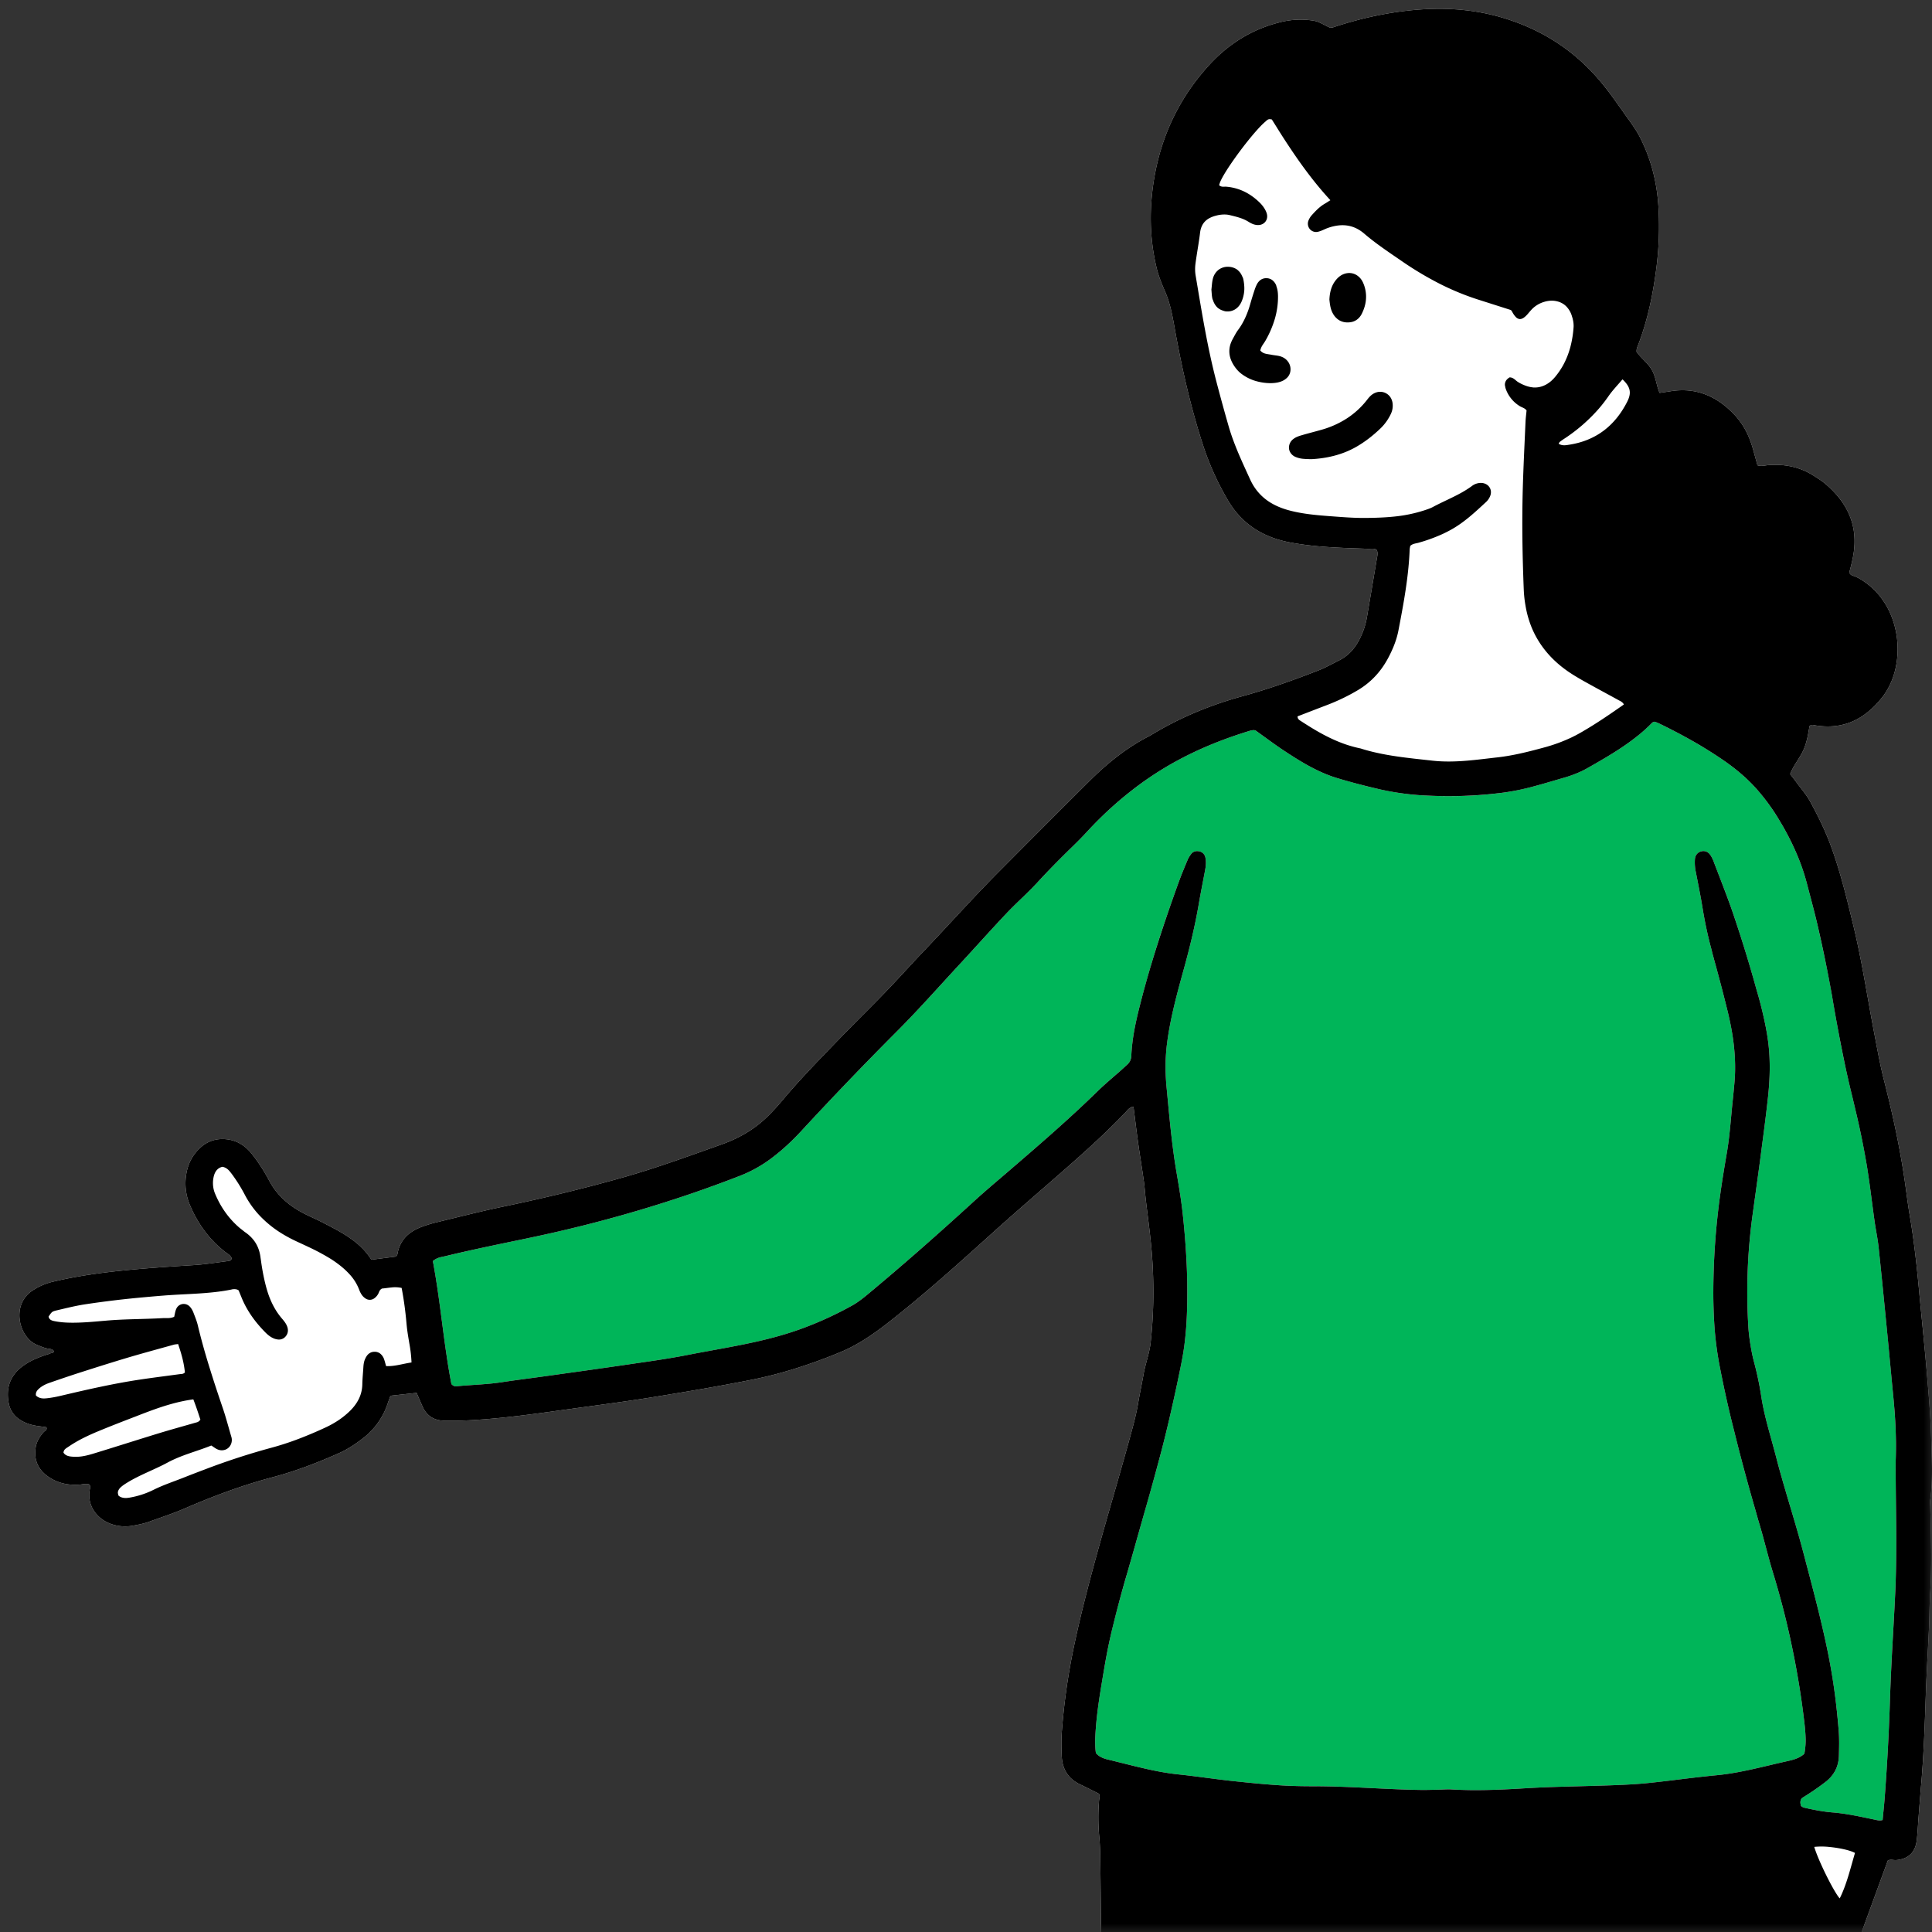
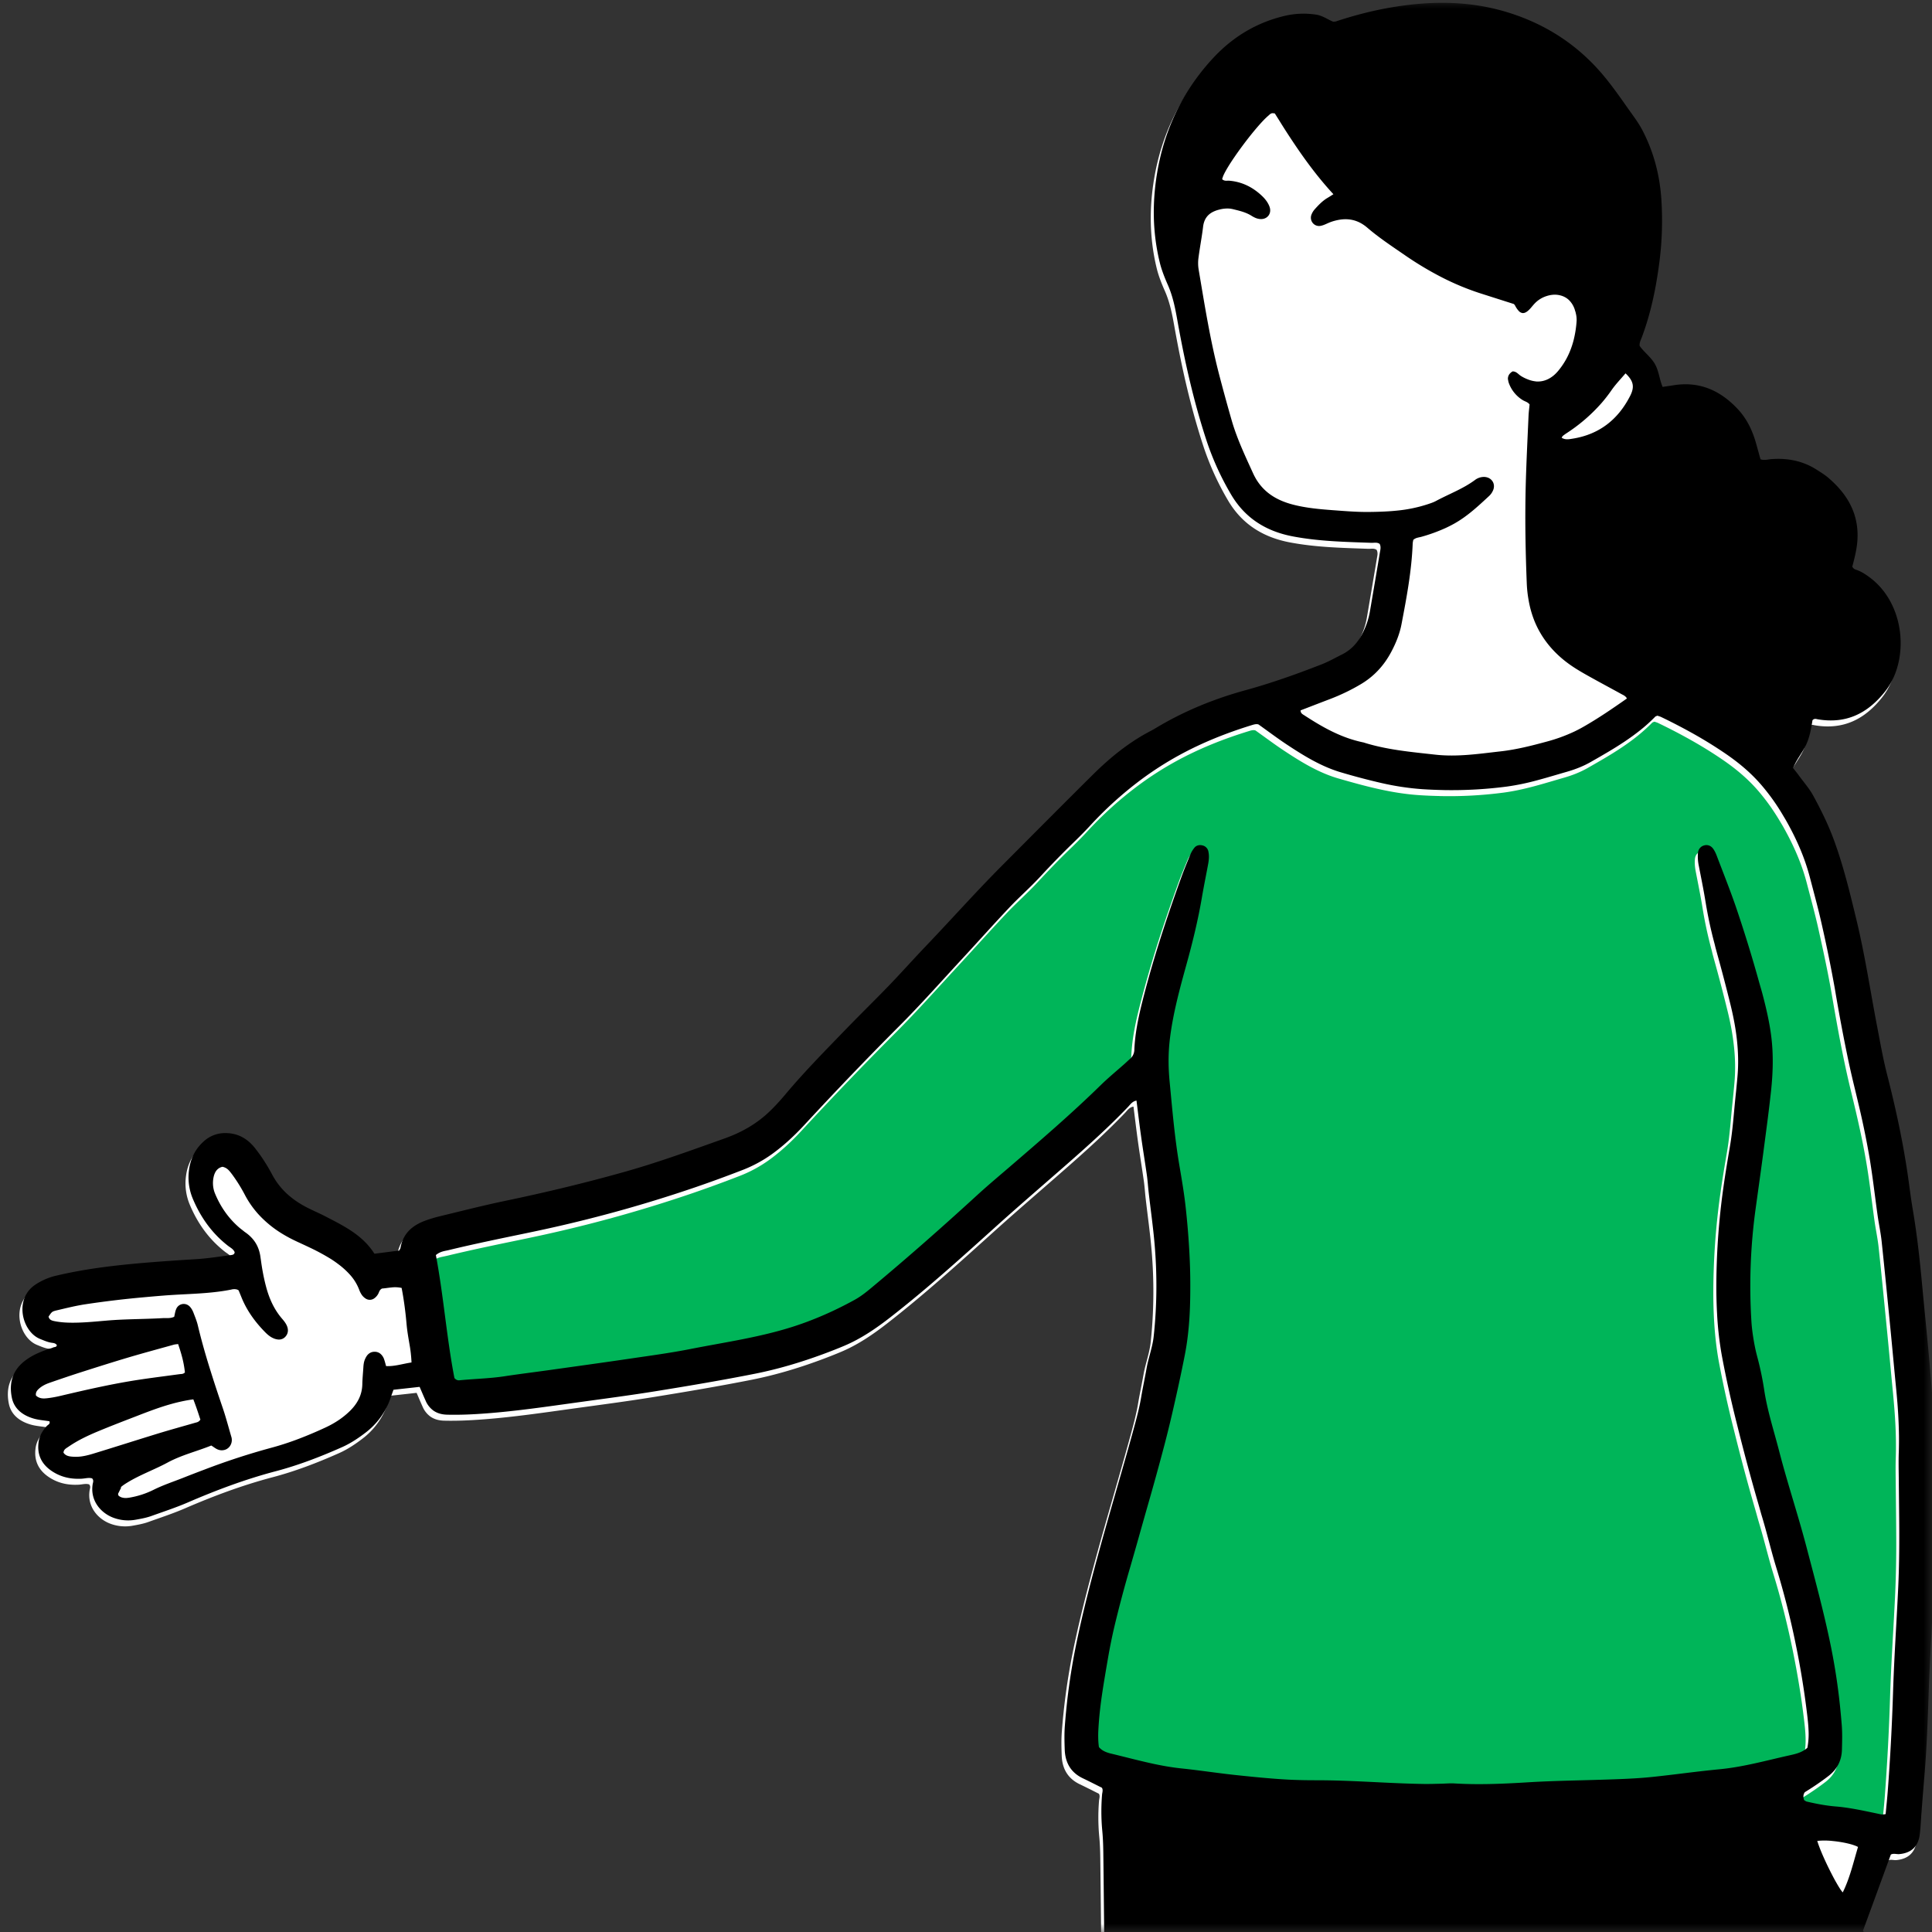
<svg xmlns="http://www.w3.org/2000/svg" xmlns:xlink="http://www.w3.org/1999/xlink" width="112" height="112">
  <rect width="100%" height="100%" fill="#333333" stroke="none" />
  <defs>
    <path id="a" d="M14 5h112v112H14z" />
  </defs>
  <g fill="none" fill-rule="evenodd" transform="translate(-14 -5)">
    <mask id="b" fill="#fff">
      <use xlink:href="#a" />
    </mask>
    <g mask="url(#b)">
      <path fill="#FFF" d="M15.208 84.282c.423-.344.904-.549 1.408-.722.097-.033.199-.054.29-.098.075-.036.205-.009.213-.14-.091-.127-.222-.118-.34-.14-.223-.04-.426-.133-.635-.217-1.03-.418-1.514-2.27-.308-3.118a3.637 3.637 0 0 1 1.283-.556c1.375-.325 2.77-.516 4.174-.655 1.302-.128 2.606-.214 3.912-.295.672-.041 1.34-.15 2.008-.235.094-.012.206-.03.215-.17-.073-.182-.25-.262-.391-.373-.925-.723-1.58-1.643-2.033-2.72a3.189 3.189 0 0 1-.22-1.682c.085-.648.36-1.21.856-1.651a1.82 1.82 0 0 1 1.228-.477c.731-.008 1.297.312 1.74.872.381.482.712 1 1 1.542.459.865 1.164 1.464 2.02 1.903.345.178.704.327 1.048.506 1.071.555 2.165 1.081 2.855 2.171l1.431-.183c.041-.073.072-.107.078-.144.141-.84.686-1.317 1.445-1.593.268-.097.543-.181.82-.248 1.27-.306 2.537-.632 3.817-.899 2.36-.492 4.702-1.054 7.021-1.711 1.928-.547 3.806-1.236 5.692-1.906.981-.35 1.857-.847 2.605-1.565.323-.311.627-.646.916-.99 1.105-1.317 2.312-2.539 3.505-3.773.824-.853 1.674-1.68 2.497-2.534.723-.75 1.417-1.53 2.137-2.284 1.468-1.536 2.88-3.124 4.381-4.633 1.76-1.768 3.517-3.537 5.287-5.293 1.02-1.012 2.127-1.913 3.414-2.575.09-.047.178-.1.266-.153 1.622-.973 3.357-1.682 5.178-2.182 1.5-.411 2.96-.931 4.406-1.495.417-.162.81-.387 1.212-.588.553-.278.93-.723 1.2-1.27a4.37 4.37 0 0 0 .402-1.217c.191-1.128.385-2.256.572-3.385.029-.175.085-.358-.01-.531-.154-.105-.322-.054-.48-.06-1.533-.054-3.067-.086-4.579-.378-1.543-.299-2.764-1.067-3.569-2.451a16.184 16.184 0 0 1-1.395-3.063c-.757-2.294-1.283-4.647-1.705-7.023-.122-.685-.255-1.36-.535-2.004-.188-.429-.367-.864-.48-1.324-.425-1.735-.445-3.487-.15-5.235.422-2.498 1.48-4.705 3.198-6.578 1.106-1.205 2.437-2.044 4.028-2.451a4.808 4.808 0 0 1 2.003-.11c.38.063.668.291.98.409.074-.01.117-.007.154-.02 1.576-.522 3.182-.88 4.843-1.02 1.712-.142 3.389-.023 5.033.473 2.102.634 3.906 1.744 5.375 3.389.628.703 1.163 1.477 1.705 2.244.283.4.58.788.81 1.227.662 1.272 1.011 2.627 1.1 4.053.072 1.186.038 2.369-.113 3.55-.192 1.505-.492 2.983-1.027 4.407-.057.151-.14.296-.124.485.258.376.657.645.893 1.066.232.415.256.893.442 1.316.232-.036.434-.064.635-.096 1.508-.244 2.723.309 3.731 1.393.54.58.864 1.284 1.07 2.045l.237.856c.244.075.444 0 .645-.013.923-.067 1.792.099 2.582.596.242.153.49.304.705.488 1.173 1 1.84 2.218 1.669 3.815-.05.467-.171.916-.279 1.33.07.15.173.168.268.202.253.09.474.233.69.39 2.13 1.533 2.374 4.836.949 6.641-1.014 1.284-2.263 1.9-3.905 1.622-.096-.016-.198-.067-.31.053-.076.472-.157.974-.378 1.44-.219.459-.56.85-.742 1.336.122.158.237.3.345.448.277.38.594.738.817 1.147.439.807.849 1.63 1.171 2.495.572 1.537.953 3.127 1.337 4.714.5 2.067.81 4.171 1.213 6.257.174.903.333 1.81.561 2.7.482 1.882.895 3.777 1.181 5.698.106.708.187 1.42.307 2.124.255 1.492.416 2.995.555 4.501.14 1.507.3 3.01.428 4.517.109 1.283.224 2.568.259 3.854.033 1.203.115 2.412-.054 3.614-.017.12 0 .245.002.368.038 1.675.101 3.35-.005 5.026-.041.653-.034 1.308-.064 1.962-.057 1.265-.138 2.53-.183 3.796-.061 1.758-.118 3.514-.267 5.267-.058.672-.109 1.344-.161 2.017-.036.448-.05.9-.109 1.344-.089.68-.503 1.049-1.184 1.108-.16.014-.325-.06-.487.027l-1.613 4.409c.327.6.645 1.194.973 1.783.196.352.263.725.231 1.122-.04.498-.193.959-.443 1.39-.39.673-.826 1.314-1.31 1.924-.523.655-1.038 1.316-1.554 1.977-.05.063-.084.137-.109.178-.025.21.065.355.126.503.268.653.227 1.269-.162 1.87-.3.462-.563.948-.854 1.417a2.428 2.428 0 0 0-.347.91c-.048.302-.085.607-.112.912-.154 1.772-.315 3.542-.63 5.295-.233 1.292-.224 2.606-.315 3.909-.138 1.978-.207 3.96-.306 5.94a4.679 4.679 0 0 1-.025.306 23.132 23.132 0 0 0-.174 3.243c.039 1.739-.11 3.473-.204 5.207-.05.94-.158 1.875-.19 2.815-.03.88-.111 1.754-.175 2.63-.02.265-.028.531-.036.797a44.603 44.603 0 0 1-.217 3.242c-.118 1.179-.243 2.359-.312 3.541a42.343 42.343 0 0 1-.206 2.32c-.145 1.259-.276 2.519-.404 3.78-.114 1.118-.204 2.238-.329 3.355-.133 1.198-.295 2.394-.443 3.59-.093.75-.153 1.506-.28 2.251-.209 1.229-.422 2.457-.588 3.693-.084.628-.16 1.257-.339 1.868-.11.374-.243.736-.447 1.071-.235.386-.562.643-1.006.743-.657.147-1.315.292-1.974.435-.12.026-.244.035-.363.238 0 .96 0 2 .004 3.042 0 .052.049.104.075.156.071.003.133.014.193.008.662-.07 1.248.135 1.798.485a5.816 5.816 0 0 1 1.569 1.447c.538.722 1.043 1.468 1.463 2.264.39.744.832 1.454 1.286 2.16.758 1.176 1.651 2.235 2.72 3.141.56.477 1.126.947 1.7 1.408.472.378.86.823 1.09 1.382.333.803.428 1.623.006 2.428-.28.535-.681.969-1.204 1.279a7.344 7.344 0 0 1-1.978.81 20.587 20.587 0 0 1-3.688.571c-.775.05-1.55.14-2.327.052a93.587 93.587 0 0 1-2.614-.333c-1.483-.208-2.907-.64-4.323-1.116-1.573-.529-2.959-1.38-4.248-2.397-.563-.444-.945-1.034-.97-1.777-.031-.94-.018-1.88-.031-2.82-.007-.533.106-1.057.114-1.586a42.62 42.62 0 0 1 .178-3.243c.046-.507.117-1.017.238-1.511.169-.696.485-1.307 1.219-1.582.033-.013.054-.055.097-.1.007-.063.023-.143.023-.223.007-1.207.011-2.413.014-3.619 0-.12.027-.248-.126-.384-.327-.061-.705-.138-1.085-.205-.87-.15-1.284-.597-1.356-1.476-.01-.122-.005-.245-.004-.368.003-.614.012-1.227.011-1.84-.004-5.051-.015-10.102-.013-15.153.007-15.542-.022-31.083.06-46.625.004-.797.028-1.594.04-2.392.003-.204.014-.41-.006-.613-.06-.618-.345-1.13-.801-1.537-.257-.229-.436-.21-.712.003-.065.05-.133.1-.18.164-.348.465-.635.956-.622 1.564.009.409.025.818.027 1.226.024 3.947.062 7.894.064 11.84.01 17.791.01 35.582.013 53.373 0 .103.005.205-.001.307-.055.908-.476 1.376-1.37 1.528-.281.048-.562.102-.843.152-.12.022-.245.031-.346.179 0 .434-.003.903 0 1.371.003.47 0 .941.02 1.41.022.466-.088.936.04 1.397.404.16.742.38.943.763.153.29.307.58.36.908.05.302.085.607.134.909.201 1.214.215 2.44.26 3.665.006.163-.007.33.026.487.058.283.06.568.076.853.056.962-.024 1.922-.003 2.882.02.891-.366 1.58-1.04 2.12a14.945 14.945 0 0 1-5.129 2.674c-1.453.433-2.922.773-4.43.939-.851.094-1.698.256-2.562.215-1.717-.082-3.425-.228-5.095-.667-.697-.184-1.366-.44-1.966-.837-1.421-.941-1.804-2.36-1.026-3.894.235-.464.583-.833.985-1.16a74.895 74.895 0 0 0 1.747-1.448c.605-.52 1.17-1.084 1.665-1.713a21.595 21.595 0 0 0 2.112-3.228 20.688 20.688 0 0 1 1.606-2.536 5.781 5.781 0 0 1 1.766-1.589c.47-.274.97-.427 1.52-.392.115.007.243.058.341-.055.05-.36.043-2.724-.012-3.271-.09-.04-.141-.076-.2-.088-.657-.145-1.314-.293-1.975-.426-.564-.114-.959-.435-1.21-.943a4.538 4.538 0 0 1-.242-.562 7.565 7.565 0 0 1-.352-1.489 72.757 72.757 0 0 0-.615-3.999 20.613 20.613 0 0 1-.159-1.091c-.14-1.115-.264-2.233-.418-3.346-.228-1.64-.366-3.29-.523-4.938-.108-1.14-.207-2.28-.35-3.416-.096-.77-.22-1.542-.251-2.316-.043-1.043-.161-2.078-.236-3.117-.086-1.202-.274-2.396-.297-3.604-.008-.41-.016-.818-.042-1.226-.105-1.632-.218-3.263-.326-4.895-.074-1.122-.156-2.243-.212-3.366a50.916 50.916 0 0 1-.048-3.434 7.275 7.275 0 0 0-.035-.858c-.147-1.465-.2-2.936-.29-4.404-.054-.856-.079-1.716-.164-2.57-.097-.976-.245-1.947-.238-2.931 0-.102-.014-.204-.022-.306-.065-.753-.151-1.506-.192-2.26-.076-1.388-.116-2.778-.187-4.166-.09-1.777-.186-3.553-.185-5.333 0-.798-.001-1.595-.022-2.392-.038-1.43-.108-2.86-.133-4.291-.041-2.31-.055-4.62-.086-6.929-.006-.429-.022-.859-.065-1.285a11.943 11.943 0 0 1-.007-2.02c.01-.14.074-.28-.01-.41-.372-.185-.734-.372-1.103-.547-.704-.335-1.025-.914-1.051-1.667-.017-.47-.028-.943.01-1.41a37.57 37.57 0 0 1 .602-4.43c.397-1.985.908-3.941 1.444-5.89.634-2.303 1.323-4.593 1.953-6.898.161-.592.319-1.183.421-1.79.095-.563.217-1.122.316-1.686.111-.624.345-1.22.412-1.853.19-1.774.205-3.552.053-5.328-.085-.997-.227-1.99-.341-2.983-.04-.346-.06-.693-.109-1.037-.106-.748-.23-1.494-.334-2.243-.096-.684-.177-1.372-.266-2.072-.248.042-.36.23-.495.37-1.076 1.125-2.228 2.167-3.395 3.192-1.398 1.228-2.812 2.437-4.195 3.682-2.02 1.82-4.034 3.646-6.182 5.317-.826.643-1.683 1.231-2.65 1.643-.413.176-.832.338-1.253.494-1.286.474-2.6.867-3.941 1.134-1.883.374-3.776.694-5.67 1-1.553.252-3.113.455-4.672.67-1.74.241-3.479.497-5.232.63-.754.058-1.51.094-2.267.076-.294-.007-.567-.069-.81-.24a1.365 1.365 0 0 1-.449-.573c-.116-.257-.225-.517-.347-.8l-1.516.168c-.059.165-.108.297-.153.431a4.233 4.233 0 0 1-1.477 2.063c-.423.324-.866.618-1.353.834-1.252.557-2.53 1.049-3.856 1.398-1.743.46-3.426 1.09-5.075 1.803-.696.301-1.41.533-2.119.788-.286.103-.592.16-.892.213a2.447 2.447 0 0 1-1.329-.118c-.697-.267-1.334-.968-1.186-1.927.018-.113.083-.233-.033-.349-.194-.056-.395.008-.596.02-.653.037-1.258-.1-1.798-.485-.57-.407-.803-.96-.703-1.652.05-.357.23-.648.467-.914.069-.077.226-.122.155-.28-.305-.05-.615-.07-.906-.154-.624-.18-1.133-.551-1.268-1.207-.166-.804.01-1.537.695-2.095" />
      <path fill="#00B559" d="M39.844 77.815a95.444 95.444 0 0 1 2.39-.54c1.217-.263 2.44-.5 3.655-.775a78.826 78.826 0 0 0 8.262-2.332c.903-.31 1.8-.638 2.692-.984a7.695 7.695 0 0 0 1.773-.96c.331-.242.646-.502.948-.776.302-.274.591-.563.87-.864a208.424 208.424 0 0 1 5.52-5.752c1.256-1.257 2.436-2.59 3.644-3.895.917-.99 1.814-1.998 2.74-2.978.287-.305.59-.596.89-.887.302-.291.603-.583.888-.89.6-.642 1.203-1.28 1.836-1.89.354-.34.703-.686 1.036-1.046a21.415 21.415 0 0 1 3.066-2.761 19.008 19.008 0 0 1 2.094-1.339c1.367-.751 2.805-1.322 4.293-1.776.116-.036.238-.063.341-.024.566.402 1.105.808 1.666 1.179.99.654 2.004 1.277 3.155 1.608.766.22 1.532.435 2.307.607.776.173 1.56.303 2.363.356.392.026.784.042 1.175.05l.053.003a24.092 24.092 0 0 0 3.666-.201c.6-.08 1.187-.213 1.769-.367.581-.155 1.157-.332 1.735-.498.234-.067.468-.146.696-.238.228-.093.45-.198.662-.318a96.512 96.512 0 0 0 .995-.575c.658-.391 1.302-.805 1.9-1.285a10.358 10.358 0 0 0 .856-.772.144.144 0 0 1 .053-.03c.022-.009.048-.017.076-.03.016.006.038.015.057.02.05.017.103.032.155.057.645.31 1.28.639 1.903.99.622.35 1.231.725 1.822 1.129.381.26.748.536 1.095.835.348.3.677.622.98.974.14.163.275.329.406.499.316.408.6.837.866 1.282.065.11.132.217.194.329.145.259.285.521.416.786.132.265.256.533.371.805.23.543.425 1.1.574 1.678.116.445.235.89.35 1.334.115.445.227.891.326 1.34.28 1.256.553 2.515.771 3.783.239 1.39.486 2.778.782 4.156.098.459.203.917.314 1.374.089.367.177.735.264 1.102.259 1.105.498 2.213.679 3.332.085.524.157 1.05.226 1.577.07.527.136 1.055.21 1.58.072.506.182 1.007.236 1.515.18 1.686.344 3.375.51 5.063.11 1.119.21 2.238.32 3.357.03.316.059.631.083.947.05.632.083 1.264.09 1.897.004.317.001.634-.01.952-.008.245-.01.49-.009.735.001.246.005.491.007.737l.017 1.579c.006.527.01 1.053.013 1.58a65.473 65.473 0 0 1-.058 3.158c-.07 1.515-.168 3.03-.24 4.546-.023.505-.044 1.01-.06 1.516-.06 1.942-.163 3.88-.31 5.816-.034.444-.082.887-.122 1.315-.192.05-.328.004-.468-.025-.36-.075-.72-.152-1.082-.221-.073-.014-.146-.028-.22-.04a11.648 11.648 0 0 0-1.111-.153 11.522 11.522 0 0 1-1.69-.285.251.251 0 0 1-.08-.037c-.026-.016-.052-.035-.079-.051-.018-.072-.038-.142-.037-.216 0-.074.02-.153.085-.242.222-.136.451-.284.682-.441.23-.157.463-.324.69-.499.505-.39.761-.898.777-1.527.005-.235.012-.47.013-.706a8.49 8.49 0 0 0-.023-.704 37.585 37.585 0 0 0-.602-4.43c-.397-1.985-.927-3.936-1.44-5.89-.275-1.044-.587-2.079-.893-3.115a72.172 72.172 0 0 1-.702-2.484 46.63 46.63 0 0 0-.235-.872c-.241-.87-.488-1.74-.623-2.637a16.784 16.784 0 0 0-.4-1.919 10.555 10.555 0 0 1-.237-1.138 9.788 9.788 0 0 1-.105-.915 32.778 32.778 0 0 1 .236-6.486c.149-1.092.305-2.184.448-3.277.08-.598.159-1.195.236-1.793.076-.598.15-1.196.215-1.795.115-1.059.148-2.125.014-3.183a14.896 14.896 0 0 0-.213-1.238c-.088-.41-.19-.817-.296-1.222-.06-.234-.135-.465-.199-.698a79.478 79.478 0 0 0-1.278-4.169 43.043 43.043 0 0 0-.574-1.584c-.2-.524-.405-1.048-.604-1.573a1.868 1.868 0 0 0-.194-.381.57.57 0 0 0-.109-.121.454.454 0 0 0-.424-.085.468.468 0 0 0-.325.291.59.59 0 0 0-.034.156c-.022.246.003.49.05.731.068.352.138.702.205 1.054.067.35.132.702.189 1.055.132.818.308 1.628.523 2.426.024.089.041.179.066.267.033.116.062.232.095.348.27.967.523 1.937.762 2.912.085.344.16.69.224 1.036.06.327.108.655.144.984l.011.1c.034.329.055.66.06.991v.02a10.162 10.162 0 0 1-.04 1.061c-.034.367-.068.733-.107 1.099-.103.975-.16 1.955-.328 2.924-.067.392-.134.785-.197 1.178-.063.393-.124.787-.179 1.182a41.448 41.448 0 0 0-.411 5.958c.002.45.017.899.04 1.347.045.805.127 1.607.27 2.407a63.84 63.84 0 0 0 .898 4.07c.38 1.53.785 3.054 1.227 4.568.073.251.139.504.214.754.297.978.528 1.974.827 2.95.458 1.49.833 2.996 1.142 4.517.263 1.298.48 2.606.638 3.926.04.332.078.667.09 1 .012.335-.002.667-.068.996-.304.275-.666.358-1.023.437-1.354.3-2.692.68-4.082.811-.651.062-1.3.14-1.95.219-.648.078-1.297.16-1.947.227-.487.05-.976.082-1.464.105-.489.024-.978.038-1.468.054-1.408.045-2.818.062-4.227.148-1.068.065-2.141.12-3.215.106a22.826 22.826 0 0 1-1.074-.038c-.264-.016-.53.01-.797.016-.326.006-.653.019-.98.014-1.563-.023-3.124-.133-4.686-.187-.52-.017-1.042-.029-1.564-.029-.467 0-.938-.006-1.403-.026a34.684 34.684 0 0 1-1.51-.103 92.62 92.62 0 0 1-1.727-.168c-1.057-.112-2.107-.278-3.164-.387a13.53 13.53 0 0 1-1.048-.152c-.346-.063-.69-.137-1.033-.217-.41-.095-.819-.197-1.228-.3-.274-.068-.548-.137-.822-.202a2.039 2.039 0 0 1-.25-.081 1.106 1.106 0 0 1-.257-.143 1.074 1.074 0 0 1-.15-.139 4.158 4.158 0 0 1-.041-.499 6.706 6.706 0 0 1 .008-.516c.054-1.059.212-2.104.387-3.145l.179-1.042a30.47 30.47 0 0 1 .359-1.773c.27-1.174.598-2.334.93-3.493.166-.579.334-1.157.496-1.737.165-.59.333-1.18.5-1.77.336-1.179.67-2.358.979-3.544.154-.593.302-1.188.44-1.785.262-1.134.513-2.272.738-3.415.069-.352.124-.706.168-1.06.044-.355.076-.71.1-1.068.046-.713.057-1.428.052-2.145a37.365 37.365 0 0 0-.074-2.06 49.395 49.395 0 0 0-.184-2.16 26.713 26.713 0 0 0-.17-1.276c-.066-.424-.139-.847-.21-1.27a34.851 34.851 0 0 1-.181-1.213c-.16-1.215-.266-2.437-.383-3.658-.02-.208-.035-.417-.044-.626a10.942 10.942 0 0 1 .072-1.882 18 18 0 0 1 .173-1.076c.203-1.07.491-2.119.781-3.166.355-1.282.67-2.569.893-3.88.055-.322.116-.643.178-.964.061-.32.124-.642.183-.963.023-.121.04-.243.046-.366a1.432 1.432 0 0 0-.026-.343l-.003-.023a.45.45 0 0 0-.373-.361.457.457 0 0 0-.352.058.413.413 0 0 0-.092.086 1.589 1.589 0 0 0-.22.365c-.18.433-.362.867-.522 1.309-.198.547-.393 1.096-.582 1.646a69.855 69.855 0 0 0-1.538 5.008 42.16 42.16 0 0 0-.212.832c-.202.834-.365 1.675-.403 2.538a.705.705 0 0 1-.249.536c-.108.093-.21.194-.317.289-.23.203-.462.402-.693.604-.232.202-.46.406-.679.62-1.696 1.66-3.494 3.206-5.292 4.751-.636.546-1.28 1.085-1.897 1.651a169.014 169.014 0 0 1-6.135 5.373c-.3.249-.603.49-.945.678-.834.459-1.69.864-2.575 1.205-.296.114-.594.22-.897.32-1.97.644-4.016.929-6.037 1.327-1.162.228-2.338.386-3.51.559-1.596.235-3.194.455-4.793.68-.829.115-1.66.216-2.488.343-.218.033-.436.059-.654.08-.656.065-1.315.09-1.97.154a.275.275 0 0 1-.113-.01.275.275 0 0 1-.087-.043.574.574 0 0 1-.084-.075c-.224-1.157-.381-2.342-.538-3.537-.157-1.195-.314-2.4-.538-3.596.262-.219.517-.231.75-.288" />
-       <path fill="#000" d="M16.541 86.07c.055 0 .11-.005.166-.01.263-.028.525-.077.783-.137 1.55-.366 3.101-.721 4.678-.955.746-.11 1.496-.205 2.244-.306.075-.01.154-.003.231-.043a.304.304 0 0 0 .077-.057 6.04 6.04 0 0 0-.145-.82 8.856 8.856 0 0 0-.205-.69c-.015-.046-.028-.09-.044-.136-.096.014-.176.016-.25.037-.884.246-1.77.485-2.648.745-.92.274-1.833.564-2.746.856-.603.193-1.201.398-1.8.605-.25.087-.49.204-.68.4-.088.093-.14.196-.118.337.058.063.124.1.192.127.081.032.166.046.252.046l.013.001m1.253 3.261c.127.091.291.108.46.118a2.434 2.434 0 0 0 .582-.037c.19-.033.378-.083.564-.14 1.269-.387 2.533-.792 3.8-1.181.352-.107.705-.21 1.058-.31.353-.102.707-.2 1.06-.303.073-.02.15-.03.225-.096a.41.41 0 0 0 .074-.086l-.047-.141c-.105-.325-.221-.67-.363-1.033-.902.123-1.717.382-2.509.674-.264.097-.526.198-.787.3-.762.293-1.525.587-2.278.901-.147.061-.292.125-.435.19-.144.066-.287.135-.428.207a7.398 7.398 0 0 0-.817.485c-.057.039-.12.074-.173.123a.309.309 0 0 0-.1.21c.033.05.071.088.114.12m3.05 2.264c.005.034.01.069.027.106.082.073.17.107.26.124a.796.796 0 0 0 .204.014 2 2 0 0 0 .169-.02c.488-.082.959-.236 1.394-.452.551-.275 1.131-.466 1.7-.69.417-.165.836-.327 1.256-.485a40.548 40.548 0 0 1 3.839-1.255 16.571 16.571 0 0 0 1.629-.529 23.52 23.52 0 0 0 1.58-.671 5.571 5.571 0 0 0 .72-.405c.229-.154.444-.326.644-.519.22-.212.4-.445.529-.703.128-.259.202-.543.209-.86.006-.326.04-.651.06-.977.01-.164.028-.324.095-.478.026-.06.055-.118.089-.169a.57.57 0 0 1 .263-.227.559.559 0 0 1 .187-.036.521.521 0 0 1 .346.108.72.72 0 0 1 .212.296c.009.02.015.044.022.066.039.11.066.229.104.36.25.012.49-.022.731-.068.242-.046.486-.104.743-.143a7.86 7.86 0 0 0-.127-1.107c-.057-.34-.116-.676-.15-1.015-.001-.023-.006-.045-.007-.068-.061-.71-.152-1.416-.289-2.13a1.774 1.774 0 0 0-.59-.028c-.19.018-.37.05-.543.062a.318.318 0 0 0-.095.067c-.072.075-.088.17-.133.248a.775.775 0 0 1-.22.25.437.437 0 0 1-.514.011.786.786 0 0 1-.235-.239 1.38 1.38 0 0 1-.134-.275 2.765 2.765 0 0 0-.507-.835 4.622 4.622 0 0 0-.723-.657c-.13-.099-.266-.192-.403-.28a12.673 12.673 0 0 0-1.294-.695c-.175-.084-.35-.164-.527-.246a11.73 11.73 0 0 1-.524-.253 7.854 7.854 0 0 1-.407-.227 6.34 6.34 0 0 1-1.418-1.135 5.454 5.454 0 0 1-.802-1.128 9.129 9.129 0 0 0-.777-1.247c-.07-.09-.137-.181-.22-.256a.663.663 0 0 0-.32-.16c-.327.073-.468.335-.525.65a1.632 1.632 0 0 0 .02.678c.018.075.042.149.073.223.159.385.354.743.588 1.073a5.006 5.006 0 0 0 .822.904c.06.052.125.099.187.149.05.039.097.081.15.117.13.089.245.185.346.29.204.208.352.449.445.728.047.14.08.288.1.447.004.038.012.076.017.114.07.527.165 1.053.302 1.57.181.682.457 1.309.918 1.85.106.123.213.253.28.399.098.212.106.438-.055.634a.499.499 0 0 1-.472.183.854.854 0 0 1-.198-.05c-.216-.082-.386-.228-.543-.39-.577-.59-1.053-1.248-1.361-2.02-.053-.132-.109-.264-.158-.385a.375.375 0 0 0-.107-.053.635.635 0 0 0-.32.007c-.321.064-.645.112-.97.148-.649.073-1.302.102-1.955.136-.326.018-.652.036-.978.062-.381.03-.763.063-1.144.098a56.528 56.528 0 0 0-3.422.41c-.543.083-1.08.217-1.616.343-.196.046-.268.068-.342.146-.044.048-.09.116-.163.22a.271.271 0 0 0 .11.182c.053.04.122.061.194.077.3.063.604.091.912.097.717.014 1.43-.059 2.14-.12 1.08-.094 2.165-.08 3.245-.143.055-.003.111-.003.167-.002.17.001.341.005.514-.077.037-.147.055-.311.12-.456a.47.47 0 0 1 .603-.256.506.506 0 0 1 .205.148c.078.09.14.202.184.314l.055.143c.078.2.155.402.204.61.097.407.203.813.315 1.216.139.501.29.998.446 1.494.22.702.453 1.4.69 2.096.089.261.168.525.244.79.077.264.15.53.228.795.017.058.037.117.043.178a.621.621 0 0 1-.118.442.566.566 0 0 1-.225.178.6.6 0 0 1-.455.006c-.13-.048-.242-.145-.389-.235-.415.169-.846.306-1.275.456-.428.15-.855.314-1.264.535-.376.203-.768.377-1.157.555-.39.18-.777.363-1.145.586-.139.085-.28.172-.399.281a.549.549 0 0 0-.156.217.329.329 0 0 0-.019.13c0 .011.008.025.01.038m18.788-9.897c.157 1.195.314 2.38.538 3.537a.58.58 0 0 0 .084.075.29.29 0 0 0 .2.053c.655-.064 1.314-.09 1.97-.154.218-.021.436-.047.654-.08.828-.127 1.66-.228 2.489-.344 1.598-.224 3.196-.444 4.793-.679 1.171-.173 2.347-.33 3.509-.56 2.021-.397 4.067-.682 6.037-1.327.302-.099.602-.205.897-.32.886-.34 1.742-.745 2.575-1.204.341-.188.646-.429.945-.678 2.09-1.739 4.13-3.536 6.135-5.373.618-.566 1.261-1.105 1.897-1.651 1.798-1.546 3.596-3.091 5.292-4.751.22-.214.448-.418.679-.62.23-.201.464-.4.693-.604.107-.096.209-.196.317-.29a.705.705 0 0 0 .249-.535c.038-.864.201-1.704.403-2.538.068-.278.14-.555.212-.832.445-1.69.97-3.356 1.538-5.007.19-.551.384-1.1.583-1.648.16-.44.34-.875.522-1.308.054-.13.132-.254.22-.365a.413.413 0 0 1 .091-.086.458.458 0 0 1 .351-.059.45.45 0 0 1 .374.362l.003.023c.023.114.03.229.025.343a2.606 2.606 0 0 1-.045.366c-.059.321-.122.642-.184.963-.061.32-.122.642-.177.964-.223 1.311-.538 2.598-.893 3.88-.29 1.047-.577 2.097-.781 3.166-.068.356-.126.714-.172 1.076-.08.63-.102 1.256-.073 1.882.01.209.024.418.044.627.117 1.22.222 2.442.383 3.658.053.405.113.81.181 1.213.072.423.144.845.21 1.27.066.423.125.848.17 1.275.077.72.14 1.44.184 2.16.043.686.07 1.372.074 2.06.004.717-.006 1.433-.052 2.146-.024.356-.056.712-.1 1.067a14.76 14.76 0 0 1-.168 1.06c-.225 1.143-.475 2.28-.738 3.415a71 71 0 0 1-.44 1.785 160.743 160.743 0 0 1-.978 3.544c-.168.59-.336 1.18-.501 1.77-.162.58-.33 1.158-.496 1.738a69.254 69.254 0 0 0-.93 3.492 31.33 31.33 0 0 0-.36 1.773c-.059.347-.12.694-.177 1.041-.176 1.043-.334 2.088-.388 3.146-.01.174-.013.347-.008.517.004.17.017.337.041.498.048.053.098.099.15.139.08.062.168.106.257.143a2.114 2.114 0 0 0 .25.081c.274.065.548.134.822.202.41.103.818.205 1.229.3.342.08.686.154 1.033.217.346.063.695.116 1.047.152 1.057.11 2.108.274 3.164.386.575.061 1.15.12 1.727.17.503.043 1.006.081 1.51.103.465.019.936.026 1.403.026.522 0 1.043.01 1.564.028 1.562.053 3.123.164 4.686.187.327.005.654-.008.98-.014.266-.006.533-.032.797-.016.358.021.716.033 1.074.038 1.073.013 2.146-.04 3.216-.106 1.408-.086 2.818-.103 4.226-.148.49-.015.98-.03 1.468-.054.489-.023.977-.055 1.463-.106.65-.067 1.3-.147 1.949-.227.649-.079 1.298-.156 1.948-.218 1.391-.131 2.728-.511 4.083-.811.356-.08.72-.162 1.023-.437a4.24 4.24 0 0 0 .068-.995c-.012-.334-.05-.669-.09-1.001a49.084 49.084 0 0 0-.638-3.927 47.486 47.486 0 0 0-1.142-4.516c-.3-.976-.53-1.972-.826-2.95-.077-.25-.142-.503-.215-.754a117.698 117.698 0 0 1-1.228-4.569 63.852 63.852 0 0 1-.897-4.07 19.412 19.412 0 0 1-.269-2.406 28.12 28.12 0 0 1-.041-1.346 41.447 41.447 0 0 1 .411-5.959c.055-.395.115-.788.179-1.182.063-.393.13-.786.197-1.178.167-.969.226-1.949.328-2.924.039-.366.074-.733.107-1.099a9.852 9.852 0 0 0 .04-1.061v-.02a11.659 11.659 0 0 0-.06-.991l-.01-.1a13.67 13.67 0 0 0-.146-.984 17.803 17.803 0 0 0-.223-1.036 98.975 98.975 0 0 0-.762-2.912c-.032-.116-.062-.232-.095-.348-.025-.088-.043-.179-.066-.267a23.936 23.936 0 0 1-.523-2.426 39.008 39.008 0 0 0-.189-1.056c-.067-.35-.137-.701-.205-1.052a2.63 2.63 0 0 1-.05-.732.607.607 0 0 1 .034-.156.467.467 0 0 1 .325-.291.453.453 0 0 1 .424.085c.04.033.077.073.11.121.079.117.143.248.193.381.199.525.404 1.048.603 1.574.2.525.395 1.051.574 1.584a79.334 79.334 0 0 1 1.28 4.168c.064.233.137.464.198.698.107.405.208.813.295 1.222.088.41.162.822.214 1.238.134 1.058.1 2.125-.014 3.183a92.324 92.324 0 0 1-.215 1.795c-.077.598-.157 1.195-.235 1.793-.144 1.093-.3 2.185-.45 3.277a32.847 32.847 0 0 0-.235 6.487c.019.306.058.61.105.914.06.382.135.762.237 1.138a17.837 17.837 0 0 1 .4 1.919c.136.898.382 1.767.623 2.637.08.29.16.58.236.872.214.834.456 1.66.7 2.484.308 1.036.62 2.07.894 3.115.513 1.954 1.043 3.905 1.44 5.89a35.878 35.878 0 0 1 .5 3.317c.038.37.073.741.102 1.113.018.234.023.468.023.704-.001.235-.008.47-.013.705-.015.63-.272 1.137-.778 1.529-.226.174-.458.341-.689.498-.23.157-.46.304-.682.441a.405.405 0 0 0-.085.242c0 .075.02.145.037.216.028.016.054.035.08.051.025.017.051.031.08.038.557.129 1.114.238 1.688.284.374.03.744.086 1.113.152l.22.04c.361.07.722.147 1.082.222.14.03.275.074.467.025.04-.429.088-.871.122-1.314.147-1.937.25-3.875.31-5.817.017-.506.037-1.01.061-1.516.071-1.516.169-3.03.239-4.547.048-1.052.06-2.105.058-3.158-.002-.526-.007-1.053-.013-1.579-.005-.527-.012-1.053-.016-1.58-.003-.245-.007-.49-.008-.736-.001-.245 0-.49.01-.735.01-.318.013-.635.01-.952a29.006 29.006 0 0 0-.09-1.897 49.667 49.667 0 0 0-.085-.947c-.11-1.119-.21-2.238-.32-3.357-.165-1.688-.33-3.377-.509-5.064-.054-.507-.164-1.008-.235-1.513-.074-.527-.141-1.053-.211-1.58a56.253 56.253 0 0 0-.226-1.577 48.596 48.596 0 0 0-.68-3.332c-.086-.369-.174-.736-.264-1.103a52.83 52.83 0 0 1-.313-1.375 103.72 103.72 0 0 1-.782-4.155 80.32 80.32 0 0 0-.77-3.783c-.1-.449-.211-.895-.327-1.34-.115-.445-.234-.889-.35-1.334a12.084 12.084 0 0 0-.574-1.678c-.115-.271-.239-.54-.37-.805a18.1 18.1 0 0 0-.417-.786c-.062-.111-.13-.22-.194-.328a12.123 12.123 0 0 0-1.272-1.782 9.353 9.353 0 0 0-.98-.974c-.347-.299-.714-.576-1.094-.835a25.22 25.22 0 0 0-1.823-1.13 33.497 33.497 0 0 0-1.902-.989c-.054-.025-.106-.04-.156-.056l-.057-.02c-.028.012-.054.02-.076.028a.149.149 0 0 0-.053.03 9.084 9.084 0 0 1-.857.774c-.598.479-1.24.893-1.899 1.284l-.496.29-.499.285c-.211.12-.433.226-.662.318a7.075 7.075 0 0 1-.696.239c-.578.166-1.154.342-1.735.497a13.87 13.87 0 0 1-1.77.366 24.697 24.697 0 0 1-3.666.201l-.052-.002a27.404 27.404 0 0 1-1.175-.05 15.517 15.517 0 0 1-2.363-.356 38.648 38.648 0 0 1-2.307-.607c-1.15-.331-2.164-.954-3.155-1.608-.562-.371-1.1-.778-1.665-1.18-.104-.038-.226-.01-.342.024-1.488.455-2.926 1.026-4.293 1.778-.733.403-1.43.85-2.095 1.338a21.412 21.412 0 0 0-3.065 2.761c-.332.36-.683.705-1.036 1.046a49.651 49.651 0 0 0-1.836 1.89c-.285.307-.586.6-.887.89-.302.291-.604.582-.891.886-.926.98-1.823 1.989-2.74 2.978-1.208 1.305-2.388 2.64-3.645 3.896a209.134 209.134 0 0 0-5.519 5.752c-.279.3-.568.59-.87.863-.302.275-.617.534-.949.777a7.69 7.69 0 0 1-1.772.96c-.892.346-1.79.674-2.692.984a78.824 78.824 0 0 1-8.262 2.332c-1.215.274-2.438.513-3.656.775-.798.17-1.596.347-2.39.54-.232.056-.488.07-.75.289.225 1.196.382 2.4.538 3.595m52.963 110.14c0-.035-.034-.07-.074-.147-1.227-.06-2.483.026-3.721-.135-.006.026-.011.059-.016.098-.01.079-.02.183-.028.306-.021.308-.038.734-.046 1.17-.004.174-.007.35-.008.52-.003.513.005.98.028 1.213.326.114.642.26.957.416.315.156.63.32.952.466.15.07.303.12.456.152.462.097.935.039 1.43-.126.024-.088.052-.146.052-.204.01-1.243.015-2.486.018-3.729m-6.255 4.702a2.533 2.533 0 0 0-.483.22 4.053 4.053 0 0 0-.36.238 4.162 4.162 0 0 0-.89.918 25.723 25.723 0 0 0-1.462 2.336 28.75 28.75 0 0 1-1.204 1.957c-.713 1.056-1.51 2.05-2.442 2.942-.591.567-1.232 1.074-1.86 1.596-.158.131-.317.259-.47.394-.046.04-.092.082-.136.125a1.18 1.18 0 0 0-.12.138c-.512.706-.456 1.285.32 1.736.058.034.119.062.178.093.394.205.811.35 1.244.46a17.046 17.046 0 0 0 1.457.306c1.327.219 2.67.279 4.014.197 1.855-.113 3.696-.387 5.449-1.067a3.36 3.36 0 0 1 .409-.13c1.311-.329 2.448-.987 3.521-1.765.154-.11.305-.224.457-.34a.991.991 0 0 0 .305-.362 1.12 1.12 0 0 0 .1-.477 59.039 59.039 0 0 0-.061-3.612c-.035-.71-.09-1.425-.088-2.14v-.02c0-.771-.124-1.533-.234-2.295a.93.93 0 0 0-.05-.21.506.506 0 0 0-.135-.195.875.875 0 0 0-.182-.034 1.281 1.281 0 0 0-.188-.002c-.063.004-.128.01-.193.02l-.196.031c-.402.068-.804.15-1.21.185-.44.04-.866.006-1.277-.093a4.39 4.39 0 0 1-1.187-.486 9.041 9.041 0 0 0-.544-.294 5.777 5.777 0 0 0-.564-.25 4.447 4.447 0 0 0-.395-.129 3.166 3.166 0 0 0-.521-.098 2.355 2.355 0 0 0-1.002.107m21.125-2.073c.012-.416-.031-.825-.033-1.233-.003-.544.058-1.093-.053-1.68-.633.077-1.264.1-1.889.107-.625.009-1.244.002-1.856.02-.022.045-.041.076-.055.1-.014.025-.022.042-.021.06.003 1.243.008 2.486.017 3.729 0 .058.03.116.052.196.105.038.21.068.313.094.618.148 1.188.07 1.742-.184a3.71 3.71 0 0 0 .276-.141c.229-.13.46-.255.704-.366.243-.111.497-.208.77-.28.02-.14.03-.28.033-.419v-.003m-5.668 11.795c0 .104.03.19.07.27.04.08.09.154.156.218.043.042.09.08.14.118.409.306.816.617 1.247.89.084.052.17.1.254.151.755.457 1.543.843 2.409 1.065.177.045.352.103.525.164.173.062.346.126.52.185.503.17 1.016.296 1.532.402.337.07.675.132 1.014.188.287.047.575.09.862.136.846.131 1.691.18 2.537.174.21-.002.422-.008.633-.016a26.1 26.1 0 0 0 1.9-.152c.193-.021.385-.048.576-.08a15.85 15.85 0 0 0 1.702-.385c.336-.095.652-.236.958-.401.072-.04.145-.076.213-.122.213-.145.361-.306.445-.481a.818.818 0 0 0 .08-.37.992.992 0 0 0-.025-.2c-.03-.137-.09-.28-.178-.43-.036-.062-.083-.112-.126-.166a2.508 2.508 0 0 0-.366-.375c-.519-.43-1.041-.857-1.555-1.294a15.283 15.283 0 0 1-1.706-1.712 22.124 22.124 0 0 1-1.464-1.927c-.728-1.066-1.292-2.226-1.997-3.303-.091-.14-.19-.273-.283-.411-.135-.2-.267-.404-.412-.598a3.983 3.983 0 0 0-.974-.923 2.59 2.59 0 0 0-.863-.387 2.356 2.356 0 0 0-.52-.068c-.29-.006-.587.04-.892.132a5.856 5.856 0 0 0-1.335.601 4.311 4.311 0 0 1-2.39.64 4.949 4.949 0 0 1-.852-.1c-.207-.042-.415-.096-.628-.127a1.774 1.774 0 0 0-.654.011.683.683 0 0 0-.085.11.763.763 0 0 0-.1.322c-.049.364-.121.728-.16 1.093a4.38 4.38 0 0 0-.026.365c-.026.94-.14 1.872-.116 2.814.003.143 0 .286-.006.428-.013.285-.04.571-.06.857a8.03 8.03 0 0 0-.019.428c-.01.755.014 1.51.02 2.266m18.066-92.566a18.45 18.45 0 0 0 .335.646c.059.107.116.205.17.296.078.131.15.245.212.326.026.035.05.064.071.087.21-.424.364-.862.5-1.305.136-.443.253-.89.385-1.33-.286-.157-.893-.288-1.46-.344a4.215 4.215 0 0 0-.902-.007c.034.12.09.274.156.444.137.35.33.778.533 1.187m-11.53-86.393a1.877 1.877 0 0 0-.275-.313c-.272.323-.57.627-.809.972a8.642 8.642 0 0 1-.565.73 9.772 9.772 0 0 1-2.071 1.785 3.143 3.143 0 0 0-.196.144c-.015.012-.02.034-.062.102a.603.603 0 0 0 .161.069c.159.041.31.01.456-.013 1.546-.24 2.646-1.098 3.35-2.474.209-.404.214-.698.01-1.002m-3.168-3.852c-.007-.032-.02-.059-.029-.09a1.353 1.353 0 0 0-.357-.621 1.102 1.102 0 0 0-.47-.262 1.288 1.288 0 0 0-.48-.042c-.092.009-.189.027-.286.055-.281.08-.527.222-.732.43-.086.088-.162.184-.242.276-.187.216-.344.315-.489.296a.371.371 0 0 1-.21-.12 1.303 1.303 0 0 1-.206-.3c-.011-.021-.027-.04-.042-.06l-.028-.04-1.923-.613a15.1 15.1 0 0 1-2.29-.952 19.198 19.198 0 0 1-2.124-1.277c-.556-.382-1.117-.757-1.652-1.168a12.595 12.595 0 0 1-.524-.425c-.482-.412-1.004-.54-1.557-.461a2.852 2.852 0 0 0-.563.143c-.19.07-.372.179-.569.217a.47.47 0 0 1-.465-.165.488.488 0 0 1-.069-.496 1.02 1.02 0 0 1 .194-.309c.218-.242.445-.48.73-.648.105-.061.206-.128.343-.214-.87-.941-1.62-1.954-2.312-2.989-.274-.409-.54-.82-.796-1.235-.094-.152-.192-.302-.284-.454a.37.37 0 0 0-.117-.017l-.02-.003c-.115.008-.175.088-.24.143a3.843 3.843 0 0 0-.293.28c-.216.225-.472.525-.735.852-.327.41-.665.866-.95 1.283-.284.416-.514.793-.627 1.047-.033.073-.053.15-.077.22a.309.309 0 0 0 .206.09c.07.004.141-.005.21 0 .744.063 1.37.38 1.904.89.047.045.092.091.135.14.011.011.02.024.03.036.06.07.113.145.16.225.046.08.088.163.115.254.115.38-.154.705-.549.678a.877.877 0 0 1-.27-.064 1.604 1.604 0 0 1-.241-.128 2.035 2.035 0 0 0-.26-.136c-.266-.117-.55-.18-.832-.25a1.28 1.28 0 0 0-.197-.03 1.776 1.776 0 0 0-.586.063 1.665 1.665 0 0 0-.36.131c-.32.164-.517.432-.569.86-.036.303-.084.606-.133.909-.048.302-.097.605-.136.908-.028.22-.024.453.013.672.174 1.027.341 2.055.532 3.08.19 1.023.404 2.042.668 3.052a111.857 111.857 0 0 0 .73 2.658c.077.26.163.517.257.77.238.645.523 1.272.81 1.899l.154.337c.058.128.122.248.19.362.484.792 1.22 1.225 2.125 1.46.754.196 1.529.265 2.303.323.692.051 1.387.11 2.08.104.286-.003.572-.009.858-.022.285-.012.57-.033.853-.063a8.23 8.23 0 0 0 1.678-.35c.174-.058.353-.113.513-.199.566-.304 1.164-.548 1.722-.867.186-.107.367-.222.542-.35a.862.862 0 0 1 .512-.18c.335-.002.571.221.59.502a.604.604 0 0 1-.059.294.968.968 0 0 1-.209.298c-.644.597-1.281 1.198-2.062 1.629-.15.082-.3.158-.453.23a9.674 9.674 0 0 1-1.419.517c-.076.022-.158.033-.238.056a.562.562 0 0 0-.235.123c-.01.06-.032.14-.035.218-.062 1.579-.352 3.125-.648 4.67-.108.567-.324 1.096-.594 1.604a5.266 5.266 0 0 1-.338.553c-.369.525-.83.962-1.397 1.304-.58.348-1.186.638-1.818.88-.571.217-1.141.438-1.704.655 0 .087.03.144.074.187.044.043.1.072.149.104.085.056.17.11.257.165.717.458 1.456.869 2.254 1.15.298.104.604.19.92.255.02.004.04.013.059.019 1.335.413 2.717.533 4.097.687.32.036.637.05.953.05.316 0 .631-.015.945-.039.472-.036.942-.091 1.412-.147.157-.018.314-.037.472-.054.918-.104 1.805-.329 2.69-.57a9.458 9.458 0 0 0 1.59-.58c.171-.082.34-.17.505-.264.872-.495 1.696-1.06 2.54-1.651a.366.366 0 0 0-.061-.09.62.62 0 0 0-.164-.118l-.088-.046c-.554-.306-1.112-.603-1.665-.91-.34-.187-.679-.377-1.006-.584a7.17 7.17 0 0 1-.633-.45c-.79-.632-1.367-1.39-1.73-2.267a5.961 5.961 0 0 1-.358-1.278 6.934 6.934 0 0 1-.098-.893c-.02-.485-.036-.97-.05-1.455-.026-.97-.04-1.942-.033-2.913.003-.485.011-.97.024-1.456.037-1.307.103-2.614.16-3.92.01-.223.04-.445.061-.665-.07-.098-.17-.143-.27-.188a1.125 1.125 0 0 1-.141-.073 1.928 1.928 0 0 1-.793-.983.77.77 0 0 1-.038-.157c-.002-.016-.01-.034-.012-.05a.436.436 0 0 1 .107-.336.646.646 0 0 1 .161-.13c.141-.003.237.066.327.141.051.043.101.087.156.122.136.087.272.15.406.202.145.057.29.095.43.11.016.001.032.007.048.008.38.026.74-.104 1.062-.39a2.23 2.23 0 0 0 .233-.246c.172-.209.318-.428.444-.654.187-.34.325-.7.424-1.074a6.22 6.22 0 0 0 .183-1.16 1.577 1.577 0 0 0-.05-.438l-.01-.047m-89.956 60.83c.423-.344.904-.549 1.408-.722.097-.033.199-.054.29-.098.075-.036.205-.009.213-.14-.091-.127-.222-.118-.34-.14-.223-.04-.426-.133-.635-.217-1.03-.418-1.514-2.27-.308-3.118a3.637 3.637 0 0 1 1.283-.556c1.375-.325 2.77-.516 4.174-.655 1.302-.128 2.606-.214 3.912-.295.672-.041 1.34-.15 2.008-.235.094-.012.206-.03.215-.17-.073-.182-.25-.262-.391-.373-.925-.723-1.58-1.643-2.033-2.72a3.189 3.189 0 0 1-.22-1.682c.085-.648.36-1.21.856-1.651a1.82 1.82 0 0 1 1.228-.477c.731-.008 1.297.312 1.74.872.381.482.712 1 1 1.542.459.865 1.164 1.464 2.02 1.903.345.178.704.327 1.048.506 1.071.555 2.165 1.081 2.855 2.171l1.431-.183c.041-.073.072-.107.078-.144.141-.84.686-1.317 1.445-1.593.268-.097.543-.181.82-.248 1.27-.306 2.537-.632 3.817-.899 2.36-.492 4.702-1.054 7.021-1.711 1.928-.547 3.806-1.236 5.692-1.906.981-.35 1.857-.847 2.605-1.565.323-.311.627-.646.916-.99 1.105-1.317 2.312-2.539 3.505-3.773.824-.853 1.674-1.68 2.497-2.534.723-.75 1.417-1.53 2.137-2.284 1.468-1.536 2.88-3.124 4.381-4.633 1.76-1.768 3.517-3.537 5.287-5.293 1.02-1.012 2.127-1.913 3.414-2.575.09-.047.178-.1.266-.153 1.622-.973 3.357-1.682 5.178-2.182 1.5-.411 2.96-.931 4.406-1.495.417-.162.81-.387 1.212-.588.553-.278.93-.723 1.2-1.27a4.37 4.37 0 0 0 .402-1.217c.191-1.128.385-2.256.572-3.385.029-.175.085-.358-.01-.531-.154-.105-.322-.054-.48-.06-1.533-.054-3.067-.086-4.579-.378-1.543-.299-2.764-1.067-3.569-2.451a16.184 16.184 0 0 1-1.395-3.063c-.757-2.294-1.283-4.647-1.705-7.023-.122-.685-.255-1.36-.535-2.004-.188-.429-.367-.864-.48-1.324-.425-1.735-.445-3.487-.15-5.235.422-2.498 1.48-4.705 3.198-6.578 1.106-1.205 2.437-2.044 4.028-2.451a4.808 4.808 0 0 1 2.003-.11c.38.063.668.291.98.409.074-.01.117-.007.154-.02 1.576-.522 3.182-.88 4.843-1.02 1.712-.142 3.389-.023 5.033.473 2.102.634 3.906 1.744 5.375 3.389.628.703 1.163 1.477 1.705 2.244.283.4.58.788.81 1.227.662 1.272 1.011 2.627 1.1 4.053.072 1.186.038 2.369-.113 3.55-.192 1.505-.492 2.983-1.027 4.407-.057.151-.14.296-.124.485.258.376.657.645.893 1.066.232.415.256.893.442 1.316.232-.036.434-.064.635-.096 1.508-.244 2.723.309 3.731 1.393.54.58.864 1.284 1.07 2.045l.237.856c.244.075.444 0 .645-.013.923-.067 1.792.099 2.582.596.242.153.49.304.705.488 1.173 1 1.84 2.218 1.669 3.815-.05.467-.171.916-.279 1.33.07.15.173.168.268.202.253.09.474.233.69.39 2.13 1.533 2.374 4.836.949 6.641-1.014 1.284-2.263 1.9-3.905 1.622-.096-.016-.198-.067-.31.053-.076.472-.157.974-.378 1.44-.219.459-.56.85-.742 1.336.122.158.237.3.345.448.277.38.594.738.817 1.147.439.807.849 1.63 1.171 2.495.572 1.537.953 3.127 1.337 4.714.5 2.067.81 4.171 1.213 6.257.174.903.333 1.81.561 2.7.482 1.882.895 3.777 1.181 5.698.106.708.187 1.42.307 2.124.255 1.492.416 2.995.555 4.501.14 1.507.3 3.01.428 4.517.109 1.283.224 2.568.259 3.854.033 1.203.115 2.412-.054 3.614-.017.12 0 .245.002.368.038 1.675.101 3.35-.005 5.026-.041.653-.034 1.308-.064 1.962-.057 1.265-.138 2.53-.183 3.796-.061 1.758-.118 3.514-.267 5.267-.058.672-.109 1.344-.161 2.017-.036.448-.05.9-.109 1.344-.089.68-.503 1.049-1.184 1.108-.16.014-.325-.06-.487.027l-1.613 4.409c.327.6.645 1.194.973 1.783.196.352.263.725.231 1.122-.04.498-.193.959-.443 1.39-.39.673-.826 1.314-1.31 1.924-.523.655-1.038 1.316-1.554 1.977-.05.063-.084.137-.109.178-.025.21.065.355.126.503.268.653.227 1.269-.162 1.87-.3.462-.563.948-.854 1.417a2.428 2.428 0 0 0-.347.91c-.048.302-.085.607-.112.912-.154 1.772-.315 3.542-.63 5.295-.233 1.292-.224 2.606-.315 3.909-.138 1.978-.207 3.96-.306 5.94a4.679 4.679 0 0 1-.025.306 23.132 23.132 0 0 0-.174 3.243c.039 1.739-.11 3.473-.204 5.207-.05.94-.158 1.875-.19 2.815-.03.88-.111 1.754-.175 2.63-.02.265-.028.531-.036.797a44.603 44.603 0 0 1-.217 3.242c-.118 1.179-.243 2.359-.312 3.541a42.343 42.343 0 0 1-.206 2.32c-.145 1.259-.276 2.519-.404 3.78-.114 1.118-.204 2.238-.329 3.355-.133 1.198-.295 2.394-.443 3.59-.093.75-.153 1.506-.28 2.251-.209 1.229-.422 2.457-.588 3.693-.084.628-.16 1.257-.339 1.868-.11.374-.243.736-.447 1.071-.235.386-.562.643-1.006.743-.657.147-1.315.292-1.974.435-.12.026-.244.035-.363.238 0 .96 0 2 .004 3.042 0 .052.049.104.075.156.071.003.133.014.193.008.662-.07 1.248.135 1.798.485a5.816 5.816 0 0 1 1.569 1.447c.538.722 1.043 1.468 1.463 2.264.39.744.832 1.454 1.286 2.16.758 1.176 1.651 2.235 2.72 3.141.56.477 1.126.947 1.7 1.408.472.378.86.823 1.09 1.382.333.803.428 1.623.006 2.428-.28.535-.681.969-1.204 1.279a7.344 7.344 0 0 1-1.978.81 20.587 20.587 0 0 1-3.688.571c-.775.05-1.55.14-2.327.052a93.587 93.587 0 0 1-2.614-.333c-1.483-.208-2.907-.64-4.323-1.116-1.573-.529-2.959-1.38-4.248-2.397-.563-.444-.945-1.034-.97-1.777-.031-.94-.018-1.88-.031-2.82-.007-.533.106-1.057.114-1.586a42.62 42.62 0 0 1 .178-3.243c.046-.507.117-1.017.238-1.511.169-.696.485-1.307 1.219-1.582.033-.013.054-.055.097-.1.007-.063.023-.143.023-.223.007-1.207.011-2.413.014-3.619 0-.12.027-.248-.126-.384-.327-.061-.705-.138-1.085-.205-.87-.15-1.284-.597-1.356-1.476-.01-.122-.005-.245-.004-.368.003-.614.012-1.227.011-1.84-.004-5.051-.015-10.102-.013-15.153.007-15.542-.022-31.083.06-46.625.004-.797.028-1.594.04-2.392.003-.204.014-.41-.006-.613-.06-.618-.345-1.13-.801-1.537-.257-.229-.436-.21-.712.003-.065.05-.133.1-.18.164-.348.465-.635.956-.622 1.564.009.409.025.818.027 1.226.024 3.947.062 7.894.064 11.84.01 17.791.01 35.582.013 53.373 0 .103.005.205-.001.307-.055.908-.476 1.376-1.37 1.528-.281.048-.562.102-.843.152-.12.022-.245.031-.346.179 0 .434-.003.903 0 1.371.003.47 0 .941.02 1.41.022.466-.088.936.04 1.397.404.16.742.38.943.763.153.29.307.58.36.908.05.302.085.607.134.909.201 1.214.215 2.44.26 3.665.006.163-.007.33.026.487.058.283.06.568.076.853.056.962-.024 1.922-.003 2.882.02.891-.366 1.58-1.04 2.12a14.945 14.945 0 0 1-5.129 2.674c-1.453.433-2.922.773-4.43.939-.851.094-1.698.256-2.562.215-1.717-.082-3.425-.228-5.095-.667-.697-.184-1.366-.44-1.966-.837-1.421-.941-1.804-2.36-1.026-3.894.235-.464.583-.833.985-1.16a74.895 74.895 0 0 0 1.747-1.448c.605-.52 1.17-1.084 1.665-1.713a21.595 21.595 0 0 0 2.112-3.228 20.688 20.688 0 0 1 1.606-2.536 5.781 5.781 0 0 1 1.766-1.589c.47-.274.97-.427 1.52-.392.115.007.243.058.341-.055.05-.36.043-2.724-.012-3.271-.09-.04-.141-.076-.2-.088-.657-.145-1.314-.293-1.975-.426-.564-.114-.959-.435-1.21-.943a4.538 4.538 0 0 1-.242-.562 7.565 7.565 0 0 1-.352-1.489 72.757 72.757 0 0 0-.615-3.999 20.613 20.613 0 0 1-.159-1.091c-.14-1.115-.264-2.233-.418-3.346-.228-1.64-.366-3.29-.523-4.938-.108-1.14-.207-2.28-.35-3.416-.096-.77-.22-1.542-.251-2.316-.043-1.043-.161-2.078-.236-3.117-.086-1.202-.274-2.396-.297-3.604-.008-.41-.016-.818-.042-1.226-.105-1.632-.218-3.263-.326-4.895-.074-1.122-.156-2.243-.212-3.366a50.916 50.916 0 0 1-.048-3.434 7.275 7.275 0 0 0-.035-.858c-.147-1.465-.2-2.936-.29-4.404-.054-.856-.079-1.716-.164-2.57-.097-.976-.245-1.947-.238-2.931 0-.102-.014-.204-.022-.306-.065-.753-.151-1.506-.192-2.26-.076-1.388-.116-2.778-.187-4.166-.09-1.777-.186-3.553-.185-5.333 0-.798-.001-1.595-.022-2.392-.038-1.43-.108-2.86-.133-4.291-.041-2.31-.055-4.62-.086-6.929-.006-.429-.022-.859-.065-1.285a11.943 11.943 0 0 1-.007-2.02c.01-.14.074-.28-.01-.41-.372-.185-.734-.372-1.103-.547-.704-.335-1.025-.914-1.051-1.667-.017-.47-.028-.943.01-1.41a37.57 37.57 0 0 1 .602-4.43c.397-1.985.908-3.941 1.444-5.89.634-2.303 1.323-4.593 1.953-6.898.161-.592.319-1.183.421-1.79.095-.563.217-1.122.316-1.686.111-.624.345-1.22.412-1.853.19-1.774.205-3.552.053-5.328-.085-.997-.227-1.99-.341-2.983-.04-.346-.06-.693-.109-1.037-.106-.748-.23-1.494-.334-2.243-.096-.684-.177-1.372-.266-2.072-.248.042-.36.23-.495.37-1.076 1.125-2.228 2.167-3.395 3.192-1.398 1.228-2.812 2.437-4.195 3.682-2.02 1.82-4.034 3.646-6.182 5.317-.826.643-1.683 1.231-2.65 1.643-.413.176-.832.338-1.253.494-1.286.474-2.6.867-3.941 1.134-1.883.374-3.776.694-5.67 1-1.553.252-3.113.455-4.672.67-1.74.241-3.479.497-5.232.63-.754.058-1.51.094-2.267.076-.294-.007-.567-.069-.81-.24a1.365 1.365 0 0 1-.449-.573c-.116-.257-.225-.517-.347-.8l-1.516.168c-.059.165-.108.297-.153.431a4.233 4.233 0 0 1-1.477 2.063c-.423.324-.866.618-1.353.834-1.252.557-2.53 1.049-3.856 1.398-1.743.46-3.426 1.09-5.075 1.803-.696.301-1.41.533-2.119.788-.286.103-.592.16-.892.213a2.447 2.447 0 0 1-1.329-.118c-.697-.267-1.334-.968-1.186-1.927.018-.113.083-.233-.033-.349-.194-.056-.395.008-.596.02-.653.037-1.258-.1-1.798-.485-.57-.407-.803-.96-.703-1.652.05-.357.23-.648.467-.914.069-.077.226-.122.155-.28-.305-.05-.615-.07-.906-.154-.624-.18-1.133-.551-1.268-1.207-.166-.804.01-1.537.695-2.095" />
-       <path fill="#000" d="M88.216 27.132c-.158.053-.359.08-.58.08a3.085 3.085 0 0 1-.707-.09 2.553 2.553 0 0 1-1.016-.494 1.77 1.77 0 0 1-.262-.271c-.206-.265-.337-.54-.374-.825a1.343 1.343 0 0 1 .083-.66c.028-.074.064-.15.106-.227.05-.09.097-.18.148-.269.05-.089.104-.176.165-.257.26-.35.443-.734.586-1.138.047-.135.09-.272.128-.41.073-.256.153-.509.236-.761a2.25 2.25 0 0 1 .14-.339.771.771 0 0 1 .099-.144.563.563 0 0 1 .441-.2c.068 0 .13.01.187.029a.544.544 0 0 1 .156.08.729.729 0 0 1 .224.292c.012.028.015.058.025.087.056.157.08.32.084.486l.002.025c.009.473-.058.925-.184 1.361a5.855 5.855 0 0 1-.544 1.262c-.05.088-.112.17-.168.259a.951.951 0 0 0-.132.309c.091.109.196.159.306.187.063.016.127.026.19.036.048.007.095.014.14.023.079.017.157.027.237.038.103.014.207.03.305.06.092.03.174.07.247.122.216.154.34.398.328.657a.672.672 0 0 1-.165.422.966.966 0 0 1-.431.27M94.354 29.46a2.82 2.82 0 0 1-.343.392c-.43.41-.897.775-1.416 1.068-.82.463-1.712.65-2.54.697a5.275 5.275 0 0 1-.518-.02 1.472 1.472 0 0 1-.428-.106.63.63 0 0 1-.345-.334.566.566 0 0 1-.038-.144.619.619 0 0 1 .25-.562c.148-.117.325-.173.5-.224.373-.11.75-.203 1.123-.31a5.407 5.407 0 0 0 1.475-.658 4.794 4.794 0 0 0 1.189-1.096c.1-.13.207-.252.351-.337a.819.819 0 0 1 .18-.08.715.715 0 0 1 .881.421.826.826 0 0 1 .052.19 1.11 1.11 0 0 1-.106.656 2.977 2.977 0 0 1-.267.448M93.114 22.757c-.042.146-.099.29-.17.433a1.004 1.004 0 0 1-.149.22.82.82 0 0 1-.423.253c-.084.02-.175.03-.271.028a.928.928 0 0 1-.492-.142 1.055 1.055 0 0 1-.342-.38c-.144-.256-.173-.539-.2-.805.005-.114.016-.225.034-.332.036-.215.1-.416.206-.6.054-.092.117-.18.193-.263.061-.068.126-.125.195-.173a.927.927 0 0 1 .431-.164c.22-.024.44.04.617.188.12.097.22.231.29.401a1.985 1.985 0 0 1 .08 1.336M85.072 23.052c-.068-.006-.132-.03-.196-.052a.854.854 0 0 1-.304-.175.977.977 0 0 1-.246-.402c-.013-.037-.033-.07-.043-.11a2.064 2.064 0 0 1-.037-.267c-.007-.088-.012-.175-.02-.257.014-.111.022-.218.033-.321.011-.104.025-.204.05-.302a.936.936 0 0 1 .32-.516.879.879 0 0 1 .556-.185.96.96 0 0 1 .301.048.88.88 0 0 1 .261.138c.006.005.01.013.017.018a.871.871 0 0 1 .235.323c.025.055.057.106.071.168.022.092.036.184.047.276.015.13.023.26.015.388a1.95 1.95 0 0 1-.153.65c-.173.405-.514.614-.907.578M85.604 199.898c.172.011.345.018.518.028.172.01.345.02.516.041a.805.805 0 0 1 .457.201c.115.107.19.248.213.408.046.308-.146.618-.476.775a1.1 1.1 0 0 1-.26.085c-.089.018-.18.027-.271.033a10.99 10.99 0 0 1-1.525-.029 2.538 2.538 0 0 1-.537-.105.994.994 0 0 1-.247-.112.668.668 0 0 1-.328-.587c.006-.322.226-.575.604-.667.177-.043.36-.068.542-.077.132-.006.265-.007.397-.006l.397.003v.01M84.07 202.188v-.003c.306 0 .612-.007.918.003a1.4 1.4 0 0 1 .42.073.706.706 0 0 1 .482.765.725.725 0 0 1-.586.628c-.11.023-.228.029-.342.023-.008 0-.016.002-.023.001-.652-.044-1.304-.094-1.955-.148a1.073 1.073 0 0 1-.515-.183.596.596 0 0 1-.259-.493c0-.095.02-.19.062-.276a.59.59 0 0 1 .19-.222.88.88 0 0 1 .505-.166c.367-.005.735-.002 1.102-.002M85.854 197.887a.875.875 0 0 1 .406-.121c.203-.014.406-.02.517-.024.39.02.727.04 1.048.097.107.018.21.04.315.068.08.021.158.046.232.078a.956.956 0 0 1 .21.122c.103.08.183.173.233.279.05.106.068.225.047.359-.042.264-.203.436-.452.529a1.115 1.115 0 0 1-.48.068l-.762-.057a23.55 23.55 0 0 1-.76-.069 1.635 1.635 0 0 1-.526-.149.759.759 0 0 1-.157-.1.613.613 0 0 1-.12-.129.63.63 0 0 1-.104-.35c-.004-.273.129-.463.353-.6M109.207 200a.91.91 0 0 1 .24-.044c.589-.025 1.178-.057 1.767-.06.11 0 .222.01.333.03.11.019.22.046.326.079a.664.664 0 0 1 .478.64.647.647 0 0 1-.239.518.812.812 0 0 1-.173.107 1.614 1.614 0 0 1-.466.135 11.56 11.56 0 0 1-.516.05c-.172.013-.345.024-.517.038v-.034c-.143 0-.285.003-.428.003-.142.001-.284 0-.426-.006a.971.971 0 0 1-.66-.28.717.717 0 0 1-.22-.497.7.7 0 0 1 .501-.68M110.124 202.331a.776.776 0 0 1 .224-.124c.052-.02.108-.031.164-.042.084-.017.17-.029.255-.031h.003c.305-.011.61-.004.916-.004v-.027c.184 0 .368-.004.552 0 .183.006.367.018.55.03a.97.97 0 0 1 .464.14c.42.263.419.805-.014 1.047-.085.047-.18.082-.276.11a1.045 1.045 0 0 1-.185.04c-.65.063-1.303.108-1.955.153-.121.008-.248 0-.366-.024a.727.727 0 0 1-.588-.625v-.01a.698.698 0 0 1 .256-.633M107.46 198.206a.863.863 0 0 1 .241-.184 1.42 1.42 0 0 1 .285-.109c.395-.108.801-.141 1.209-.151.223 0 .448-.01.67.003a1.025 1.025 0 0 1 .53.188.634.634 0 0 1 .255.51c.006.3-.157.498-.413.622-.108.052-.23.085-.35.104a13.03 13.03 0 0 1-.878.11 10.4 10.4 0 0 1-.884.044 1.024 1.024 0 0 1-.473-.107.664.664 0 0 1-.286-.274.642.642 0 0 1 .094-.756" />
+       <path fill="#000" d="M16.541 86.07c.055 0 .11-.005.166-.01.263-.028.525-.077.783-.137 1.55-.366 3.101-.721 4.678-.955.746-.11 1.496-.205 2.244-.306.075-.01.154-.003.231-.043a.304.304 0 0 0 .077-.057 6.04 6.04 0 0 0-.145-.82 8.856 8.856 0 0 0-.205-.69c-.015-.046-.028-.09-.044-.136-.096.014-.176.016-.25.037-.884.246-1.77.485-2.648.745-.92.274-1.833.564-2.746.856-.603.193-1.201.398-1.8.605-.25.087-.49.204-.68.4-.088.093-.14.196-.118.337.058.063.124.1.192.127.081.032.166.046.252.046l.013.001m1.253 3.261c.127.091.291.108.46.118a2.434 2.434 0 0 0 .582-.037c.19-.033.378-.083.564-.14 1.269-.387 2.533-.792 3.8-1.181.352-.107.705-.21 1.058-.31.353-.102.707-.2 1.06-.303.073-.02.15-.03.225-.096a.41.41 0 0 0 .074-.086l-.047-.141c-.105-.325-.221-.67-.363-1.033-.902.123-1.717.382-2.509.674-.264.097-.526.198-.787.3-.762.293-1.525.587-2.278.901-.147.061-.292.125-.435.19-.144.066-.287.135-.428.207a7.398 7.398 0 0 0-.817.485c-.057.039-.12.074-.173.123a.309.309 0 0 0-.1.21c.033.05.071.088.114.12m3.05 2.264c.005.034.01.069.027.106.082.073.17.107.26.124a.796.796 0 0 0 .204.014 2 2 0 0 0 .169-.02c.488-.082.959-.236 1.394-.452.551-.275 1.131-.466 1.7-.69.417-.165.836-.327 1.256-.485a40.548 40.548 0 0 1 3.839-1.255 16.571 16.571 0 0 0 1.629-.529 23.52 23.52 0 0 0 1.58-.671 5.571 5.571 0 0 0 .72-.405c.229-.154.444-.326.644-.519.22-.212.4-.445.529-.703.128-.259.202-.543.209-.86.006-.326.04-.651.06-.977.01-.164.028-.324.095-.478.026-.06.055-.118.089-.169a.57.57 0 0 1 .263-.227.559.559 0 0 1 .187-.036.521.521 0 0 1 .346.108.72.72 0 0 1 .212.296c.009.02.015.044.022.066.039.11.066.229.104.36.25.012.49-.022.731-.068.242-.046.486-.104.743-.143a7.86 7.86 0 0 0-.127-1.107c-.057-.34-.116-.676-.15-1.015-.001-.023-.006-.045-.007-.068-.061-.71-.152-1.416-.289-2.13a1.774 1.774 0 0 0-.59-.028c-.19.018-.37.05-.543.062a.318.318 0 0 0-.095.067c-.072.075-.088.17-.133.248a.775.775 0 0 1-.22.25.437.437 0 0 1-.514.011.786.786 0 0 1-.235-.239 1.38 1.38 0 0 1-.134-.275 2.765 2.765 0 0 0-.507-.835 4.622 4.622 0 0 0-.723-.657c-.13-.099-.266-.192-.403-.28a12.673 12.673 0 0 0-1.294-.695c-.175-.084-.35-.164-.527-.246a11.73 11.73 0 0 1-.524-.253 7.854 7.854 0 0 1-.407-.227 6.34 6.34 0 0 1-1.418-1.135 5.454 5.454 0 0 1-.802-1.128 9.129 9.129 0 0 0-.777-1.247c-.07-.09-.137-.181-.22-.256a.663.663 0 0 0-.32-.16c-.327.073-.468.335-.525.65a1.632 1.632 0 0 0 .02.678c.018.075.042.149.073.223.159.385.354.743.588 1.073a5.006 5.006 0 0 0 .822.904c.06.052.125.099.187.149.05.039.097.081.15.117.13.089.245.185.346.29.204.208.352.449.445.728.047.14.08.288.1.447.004.038.012.076.017.114.07.527.165 1.053.302 1.57.181.682.457 1.309.918 1.85.106.123.213.253.28.399.098.212.106.438-.055.634a.499.499 0 0 1-.472.183.854.854 0 0 1-.198-.05c-.216-.082-.386-.228-.543-.39-.577-.59-1.053-1.248-1.361-2.02-.053-.132-.109-.264-.158-.385a.375.375 0 0 0-.107-.053.635.635 0 0 0-.32.007c-.321.064-.645.112-.97.148-.649.073-1.302.102-1.955.136-.326.018-.652.036-.978.062-.381.03-.763.063-1.144.098a56.528 56.528 0 0 0-3.422.41c-.543.083-1.08.217-1.616.343-.196.046-.268.068-.342.146-.044.048-.09.116-.163.22a.271.271 0 0 0 .11.182c.053.04.122.061.194.077.3.063.604.091.912.097.717.014 1.43-.059 2.14-.12 1.08-.094 2.165-.08 3.245-.143.055-.003.111-.003.167-.002.17.001.341.005.514-.077.037-.147.055-.311.12-.456a.47.47 0 0 1 .603-.256.506.506 0 0 1 .205.148c.078.09.14.202.184.314l.055.143c.078.2.155.402.204.61.097.407.203.813.315 1.216.139.501.29.998.446 1.494.22.702.453 1.4.69 2.096.089.261.168.525.244.79.077.264.15.53.228.795.017.058.037.117.043.178a.621.621 0 0 1-.118.442.566.566 0 0 1-.225.178.6.6 0 0 1-.455.006c-.13-.048-.242-.145-.389-.235-.415.169-.846.306-1.275.456-.428.15-.855.314-1.264.535-.376.203-.768.377-1.157.555-.39.18-.777.363-1.145.586-.139.085-.28.172-.399.281c0 .011.008.025.01.038m18.788-9.897c.157 1.195.314 2.38.538 3.537a.58.58 0 0 0 .084.075.29.29 0 0 0 .2.053c.655-.064 1.314-.09 1.97-.154.218-.021.436-.047.654-.08.828-.127 1.66-.228 2.489-.344 1.598-.224 3.196-.444 4.793-.679 1.171-.173 2.347-.33 3.509-.56 2.021-.397 4.067-.682 6.037-1.327.302-.099.602-.205.897-.32.886-.34 1.742-.745 2.575-1.204.341-.188.646-.429.945-.678 2.09-1.739 4.13-3.536 6.135-5.373.618-.566 1.261-1.105 1.897-1.651 1.798-1.546 3.596-3.091 5.292-4.751.22-.214.448-.418.679-.62.23-.201.464-.4.693-.604.107-.096.209-.196.317-.29a.705.705 0 0 0 .249-.535c.038-.864.201-1.704.403-2.538.068-.278.14-.555.212-.832.445-1.69.97-3.356 1.538-5.007.19-.551.384-1.1.583-1.648.16-.44.34-.875.522-1.308.054-.13.132-.254.22-.365a.413.413 0 0 1 .091-.086.458.458 0 0 1 .351-.059.45.45 0 0 1 .374.362l.003.023c.023.114.03.229.025.343a2.606 2.606 0 0 1-.045.366c-.059.321-.122.642-.184.963-.061.32-.122.642-.177.964-.223 1.311-.538 2.598-.893 3.88-.29 1.047-.577 2.097-.781 3.166-.068.356-.126.714-.172 1.076-.08.63-.102 1.256-.073 1.882.01.209.024.418.044.627.117 1.22.222 2.442.383 3.658.053.405.113.81.181 1.213.072.423.144.845.21 1.27.066.423.125.848.17 1.275.077.72.14 1.44.184 2.16.043.686.07 1.372.074 2.06.004.717-.006 1.433-.052 2.146-.024.356-.056.712-.1 1.067a14.76 14.76 0 0 1-.168 1.06c-.225 1.143-.475 2.28-.738 3.415a71 71 0 0 1-.44 1.785 160.743 160.743 0 0 1-.978 3.544c-.168.59-.336 1.18-.501 1.77-.162.58-.33 1.158-.496 1.738a69.254 69.254 0 0 0-.93 3.492 31.33 31.33 0 0 0-.36 1.773c-.059.347-.12.694-.177 1.041-.176 1.043-.334 2.088-.388 3.146-.01.174-.013.347-.008.517.004.17.017.337.041.498.048.053.098.099.15.139.08.062.168.106.257.143a2.114 2.114 0 0 0 .25.081c.274.065.548.134.822.202.41.103.818.205 1.229.3.342.08.686.154 1.033.217.346.063.695.116 1.047.152 1.057.11 2.108.274 3.164.386.575.061 1.15.12 1.727.17.503.043 1.006.081 1.51.103.465.019.936.026 1.403.026.522 0 1.043.01 1.564.028 1.562.053 3.123.164 4.686.187.327.005.654-.008.98-.014.266-.006.533-.032.797-.016.358.021.716.033 1.074.038 1.073.013 2.146-.04 3.216-.106 1.408-.086 2.818-.103 4.226-.148.49-.015.98-.03 1.468-.054.489-.023.977-.055 1.463-.106.65-.067 1.3-.147 1.949-.227.649-.079 1.298-.156 1.948-.218 1.391-.131 2.728-.511 4.083-.811.356-.08.72-.162 1.023-.437a4.24 4.24 0 0 0 .068-.995c-.012-.334-.05-.669-.09-1.001a49.084 49.084 0 0 0-.638-3.927 47.486 47.486 0 0 0-1.142-4.516c-.3-.976-.53-1.972-.826-2.95-.077-.25-.142-.503-.215-.754a117.698 117.698 0 0 1-1.228-4.569 63.852 63.852 0 0 1-.897-4.07 19.412 19.412 0 0 1-.269-2.406 28.12 28.12 0 0 1-.041-1.346 41.447 41.447 0 0 1 .411-5.959c.055-.395.115-.788.179-1.182.063-.393.13-.786.197-1.178.167-.969.226-1.949.328-2.924.039-.366.074-.733.107-1.099a9.852 9.852 0 0 0 .04-1.061v-.02a11.659 11.659 0 0 0-.06-.991l-.01-.1a13.67 13.67 0 0 0-.146-.984 17.803 17.803 0 0 0-.223-1.036 98.975 98.975 0 0 0-.762-2.912c-.032-.116-.062-.232-.095-.348-.025-.088-.043-.179-.066-.267a23.936 23.936 0 0 1-.523-2.426 39.008 39.008 0 0 0-.189-1.056c-.067-.35-.137-.701-.205-1.052a2.63 2.63 0 0 1-.05-.732.607.607 0 0 1 .034-.156.467.467 0 0 1 .325-.291.453.453 0 0 1 .424.085c.04.033.077.073.11.121.079.117.143.248.193.381.199.525.404 1.048.603 1.574.2.525.395 1.051.574 1.584a79.334 79.334 0 0 1 1.28 4.168c.064.233.137.464.198.698.107.405.208.813.295 1.222.088.41.162.822.214 1.238.134 1.058.1 2.125-.014 3.183a92.324 92.324 0 0 1-.215 1.795c-.077.598-.157 1.195-.235 1.793-.144 1.093-.3 2.185-.45 3.277a32.847 32.847 0 0 0-.235 6.487c.019.306.058.61.105.914.06.382.135.762.237 1.138a17.837 17.837 0 0 1 .4 1.919c.136.898.382 1.767.623 2.637.08.29.16.58.236.872.214.834.456 1.66.7 2.484.308 1.036.62 2.07.894 3.115.513 1.954 1.043 3.905 1.44 5.89a35.878 35.878 0 0 1 .5 3.317c.038.37.073.741.102 1.113.018.234.023.468.023.704-.001.235-.008.47-.013.705-.015.63-.272 1.137-.778 1.529-.226.174-.458.341-.689.498-.23.157-.46.304-.682.441a.405.405 0 0 0-.085.242c0 .075.02.145.037.216.028.016.054.035.08.051.025.017.051.031.08.038.557.129 1.114.238 1.688.284.374.03.744.086 1.113.152l.22.04c.361.07.722.147 1.082.222.14.03.275.074.467.025.04-.429.088-.871.122-1.314.147-1.937.25-3.875.31-5.817.017-.506.037-1.01.061-1.516.071-1.516.169-3.03.239-4.547.048-1.052.06-2.105.058-3.158-.002-.526-.007-1.053-.013-1.579-.005-.527-.012-1.053-.016-1.58-.003-.245-.007-.49-.008-.736-.001-.245 0-.49.01-.735.01-.318.013-.635.01-.952a29.006 29.006 0 0 0-.09-1.897 49.667 49.667 0 0 0-.085-.947c-.11-1.119-.21-2.238-.32-3.357-.165-1.688-.33-3.377-.509-5.064-.054-.507-.164-1.008-.235-1.513-.074-.527-.141-1.053-.211-1.58a56.253 56.253 0 0 0-.226-1.577 48.596 48.596 0 0 0-.68-3.332c-.086-.369-.174-.736-.264-1.103a52.83 52.83 0 0 1-.313-1.375 103.72 103.72 0 0 1-.782-4.155 80.32 80.32 0 0 0-.77-3.783c-.1-.449-.211-.895-.327-1.34-.115-.445-.234-.889-.35-1.334a12.084 12.084 0 0 0-.574-1.678c-.115-.271-.239-.54-.37-.805a18.1 18.1 0 0 0-.417-.786c-.062-.111-.13-.22-.194-.328a12.123 12.123 0 0 0-1.272-1.782 9.353 9.353 0 0 0-.98-.974c-.347-.299-.714-.576-1.094-.835a25.22 25.22 0 0 0-1.823-1.13 33.497 33.497 0 0 0-1.902-.989c-.054-.025-.106-.04-.156-.056l-.057-.02c-.028.012-.054.02-.076.028a.149.149 0 0 0-.053.03 9.084 9.084 0 0 1-.857.774c-.598.479-1.24.893-1.899 1.284l-.496.29-.499.285c-.211.12-.433.226-.662.318a7.075 7.075 0 0 1-.696.239c-.578.166-1.154.342-1.735.497a13.87 13.87 0 0 1-1.77.366 24.697 24.697 0 0 1-3.666.201l-.052-.002a27.404 27.404 0 0 1-1.175-.05 15.517 15.517 0 0 1-2.363-.356 38.648 38.648 0 0 1-2.307-.607c-1.15-.331-2.164-.954-3.155-1.608-.562-.371-1.1-.778-1.665-1.18-.104-.038-.226-.01-.342.024-1.488.455-2.926 1.026-4.293 1.778-.733.403-1.43.85-2.095 1.338a21.412 21.412 0 0 0-3.065 2.761c-.332.36-.683.705-1.036 1.046a49.651 49.651 0 0 0-1.836 1.89c-.285.307-.586.6-.887.89-.302.291-.604.582-.891.886-.926.98-1.823 1.989-2.74 2.978-1.208 1.305-2.388 2.64-3.645 3.896a209.134 209.134 0 0 0-5.519 5.752c-.279.3-.568.59-.87.863-.302.275-.617.534-.949.777a7.69 7.69 0 0 1-1.772.96c-.892.346-1.79.674-2.692.984a78.824 78.824 0 0 1-8.262 2.332c-1.215.274-2.438.513-3.656.775-.798.17-1.596.347-2.39.54-.232.056-.488.07-.75.289.225 1.196.382 2.4.538 3.595m52.963 110.14c0-.035-.034-.07-.074-.147-1.227-.06-2.483.026-3.721-.135-.006.026-.011.059-.016.098-.01.079-.02.183-.028.306-.021.308-.038.734-.046 1.17-.004.174-.007.35-.008.52-.003.513.005.98.028 1.213.326.114.642.26.957.416.315.156.63.32.952.466.15.07.303.12.456.152.462.097.935.039 1.43-.126.024-.088.052-.146.052-.204.01-1.243.015-2.486.018-3.729m-6.255 4.702a2.533 2.533 0 0 0-.483.22 4.053 4.053 0 0 0-.36.238 4.162 4.162 0 0 0-.89.918 25.723 25.723 0 0 0-1.462 2.336 28.75 28.75 0 0 1-1.204 1.957c-.713 1.056-1.51 2.05-2.442 2.942-.591.567-1.232 1.074-1.86 1.596-.158.131-.317.259-.47.394-.046.04-.092.082-.136.125a1.18 1.18 0 0 0-.12.138c-.512.706-.456 1.285.32 1.736.058.034.119.062.178.093.394.205.811.35 1.244.46a17.046 17.046 0 0 0 1.457.306c1.327.219 2.67.279 4.014.197 1.855-.113 3.696-.387 5.449-1.067a3.36 3.36 0 0 1 .409-.13c1.311-.329 2.448-.987 3.521-1.765.154-.11.305-.224.457-.34a.991.991 0 0 0 .305-.362 1.12 1.12 0 0 0 .1-.477 59.039 59.039 0 0 0-.061-3.612c-.035-.71-.09-1.425-.088-2.14v-.02c0-.771-.124-1.533-.234-2.295a.93.93 0 0 0-.05-.21.506.506 0 0 0-.135-.195.875.875 0 0 0-.182-.034 1.281 1.281 0 0 0-.188-.002c-.063.004-.128.01-.193.02l-.196.031c-.402.068-.804.15-1.21.185-.44.04-.866.006-1.277-.093a4.39 4.39 0 0 1-1.187-.486 9.041 9.041 0 0 0-.544-.294 5.777 5.777 0 0 0-.564-.25 4.447 4.447 0 0 0-.395-.129 3.166 3.166 0 0 0-.521-.098 2.355 2.355 0 0 0-1.002.107m21.125-2.073c.012-.416-.031-.825-.033-1.233-.003-.544.058-1.093-.053-1.68-.633.077-1.264.1-1.889.107-.625.009-1.244.002-1.856.02-.022.045-.041.076-.055.1-.014.025-.022.042-.021.06.003 1.243.008 2.486.017 3.729 0 .058.03.116.052.196.105.038.21.068.313.094.618.148 1.188.07 1.742-.184a3.71 3.71 0 0 0 .276-.141c.229-.13.46-.255.704-.366.243-.111.497-.208.77-.28.02-.14.03-.28.033-.419v-.003m-5.668 11.795c0 .104.03.19.07.27.04.08.09.154.156.218.043.042.09.08.14.118.409.306.816.617 1.247.89.084.052.17.1.254.151.755.457 1.543.843 2.409 1.065.177.045.352.103.525.164.173.062.346.126.52.185.503.17 1.016.296 1.532.402.337.07.675.132 1.014.188.287.047.575.09.862.136.846.131 1.691.18 2.537.174.21-.002.422-.008.633-.016a26.1 26.1 0 0 0 1.9-.152c.193-.021.385-.048.576-.08a15.85 15.85 0 0 0 1.702-.385c.336-.095.652-.236.958-.401.072-.04.145-.076.213-.122.213-.145.361-.306.445-.481a.818.818 0 0 0 .08-.37.992.992 0 0 0-.025-.2c-.03-.137-.09-.28-.178-.43-.036-.062-.083-.112-.126-.166a2.508 2.508 0 0 0-.366-.375c-.519-.43-1.041-.857-1.555-1.294a15.283 15.283 0 0 1-1.706-1.712 22.124 22.124 0 0 1-1.464-1.927c-.728-1.066-1.292-2.226-1.997-3.303-.091-.14-.19-.273-.283-.411-.135-.2-.267-.404-.412-.598a3.983 3.983 0 0 0-.974-.923 2.59 2.59 0 0 0-.863-.387 2.356 2.356 0 0 0-.52-.068c-.29-.006-.587.04-.892.132a5.856 5.856 0 0 0-1.335.601 4.311 4.311 0 0 1-2.39.64 4.949 4.949 0 0 1-.852-.1c-.207-.042-.415-.096-.628-.127a1.774 1.774 0 0 0-.654.011.683.683 0 0 0-.085.11.763.763 0 0 0-.1.322c-.049.364-.121.728-.16 1.093a4.38 4.38 0 0 0-.026.365c-.026.94-.14 1.872-.116 2.814.003.143 0 .286-.006.428-.013.285-.04.571-.06.857a8.03 8.03 0 0 0-.019.428c-.01.755.014 1.51.02 2.266m18.066-92.566a18.45 18.45 0 0 0 .335.646c.059.107.116.205.17.296.078.131.15.245.212.326.026.035.05.064.071.087.21-.424.364-.862.5-1.305.136-.443.253-.89.385-1.33-.286-.157-.893-.288-1.46-.344a4.215 4.215 0 0 0-.902-.007c.034.12.09.274.156.444.137.35.33.778.533 1.187m-11.53-86.393a1.877 1.877 0 0 0-.275-.313c-.272.323-.57.627-.809.972a8.642 8.642 0 0 1-.565.73 9.772 9.772 0 0 1-2.071 1.785 3.143 3.143 0 0 0-.196.144c-.015.012-.02.034-.062.102a.603.603 0 0 0 .161.069c.159.041.31.01.456-.013 1.546-.24 2.646-1.098 3.35-2.474.209-.404.214-.698.01-1.002m-3.168-3.852c-.007-.032-.02-.059-.029-.09a1.353 1.353 0 0 0-.357-.621 1.102 1.102 0 0 0-.47-.262 1.288 1.288 0 0 0-.48-.042c-.092.009-.189.027-.286.055-.281.08-.527.222-.732.43-.086.088-.162.184-.242.276-.187.216-.344.315-.489.296a.371.371 0 0 1-.21-.12 1.303 1.303 0 0 1-.206-.3c-.011-.021-.027-.04-.042-.06l-.028-.04-1.923-.613a15.1 15.1 0 0 1-2.29-.952 19.198 19.198 0 0 1-2.124-1.277c-.556-.382-1.117-.757-1.652-1.168a12.595 12.595 0 0 1-.524-.425c-.482-.412-1.004-.54-1.557-.461a2.852 2.852 0 0 0-.563.143c-.19.07-.372.179-.569.217a.47.47 0 0 1-.465-.165.488.488 0 0 1-.069-.496 1.02 1.02 0 0 1 .194-.309c.218-.242.445-.48.73-.648.105-.061.206-.128.343-.214-.87-.941-1.62-1.954-2.312-2.989-.274-.409-.54-.82-.796-1.235-.094-.152-.192-.302-.284-.454a.37.37 0 0 0-.117-.017l-.02-.003c-.115.008-.175.088-.24.143a3.843 3.843 0 0 0-.293.28c-.216.225-.472.525-.735.852-.327.41-.665.866-.95 1.283-.284.416-.514.793-.627 1.047-.033.073-.053.15-.077.22a.309.309 0 0 0 .206.09c.07.004.141-.005.21 0 .744.063 1.37.38 1.904.89.047.045.092.091.135.14.011.011.02.024.03.036.06.07.113.145.16.225.046.08.088.163.115.254.115.38-.154.705-.549.678a.877.877 0 0 1-.27-.064 1.604 1.604 0 0 1-.241-.128 2.035 2.035 0 0 0-.26-.136c-.266-.117-.55-.18-.832-.25a1.28 1.28 0 0 0-.197-.03 1.776 1.776 0 0 0-.586.063 1.665 1.665 0 0 0-.36.131c-.32.164-.517.432-.569.86-.036.303-.084.606-.133.909-.048.302-.097.605-.136.908-.028.22-.024.453.013.672.174 1.027.341 2.055.532 3.08.19 1.023.404 2.042.668 3.052a111.857 111.857 0 0 0 .73 2.658c.077.26.163.517.257.77.238.645.523 1.272.81 1.899l.154.337c.058.128.122.248.19.362.484.792 1.22 1.225 2.125 1.46.754.196 1.529.265 2.303.323.692.051 1.387.11 2.08.104.286-.003.572-.009.858-.022.285-.012.57-.033.853-.063a8.23 8.23 0 0 0 1.678-.35c.174-.058.353-.113.513-.199.566-.304 1.164-.548 1.722-.867.186-.107.367-.222.542-.35a.862.862 0 0 1 .512-.18c.335-.002.571.221.59.502a.604.604 0 0 1-.059.294.968.968 0 0 1-.209.298c-.644.597-1.281 1.198-2.062 1.629-.15.082-.3.158-.453.23a9.674 9.674 0 0 1-1.419.517c-.076.022-.158.033-.238.056a.562.562 0 0 0-.235.123c-.01.06-.032.14-.035.218-.062 1.579-.352 3.125-.648 4.67-.108.567-.324 1.096-.594 1.604a5.266 5.266 0 0 1-.338.553c-.369.525-.83.962-1.397 1.304-.58.348-1.186.638-1.818.88-.571.217-1.141.438-1.704.655 0 .087.03.144.074.187.044.043.1.072.149.104.085.056.17.11.257.165.717.458 1.456.869 2.254 1.15.298.104.604.19.92.255.02.004.04.013.059.019 1.335.413 2.717.533 4.097.687.32.036.637.05.953.05.316 0 .631-.015.945-.039.472-.036.942-.091 1.412-.147.157-.018.314-.037.472-.054.918-.104 1.805-.329 2.69-.57a9.458 9.458 0 0 0 1.59-.58c.171-.082.34-.17.505-.264.872-.495 1.696-1.06 2.54-1.651a.366.366 0 0 0-.061-.09.62.62 0 0 0-.164-.118l-.088-.046c-.554-.306-1.112-.603-1.665-.91-.34-.187-.679-.377-1.006-.584a7.17 7.17 0 0 1-.633-.45c-.79-.632-1.367-1.39-1.73-2.267a5.961 5.961 0 0 1-.358-1.278 6.934 6.934 0 0 1-.098-.893c-.02-.485-.036-.97-.05-1.455-.026-.97-.04-1.942-.033-2.913.003-.485.011-.97.024-1.456.037-1.307.103-2.614.16-3.92.01-.223.04-.445.061-.665-.07-.098-.17-.143-.27-.188a1.125 1.125 0 0 1-.141-.073 1.928 1.928 0 0 1-.793-.983.77.77 0 0 1-.038-.157c-.002-.016-.01-.034-.012-.05a.436.436 0 0 1 .107-.336.646.646 0 0 1 .161-.13c.141-.003.237.066.327.141.051.043.101.087.156.122.136.087.272.15.406.202.145.057.29.095.43.11.016.001.032.007.048.008.38.026.74-.104 1.062-.39a2.23 2.23 0 0 0 .233-.246c.172-.209.318-.428.444-.654.187-.34.325-.7.424-1.074a6.22 6.22 0 0 0 .183-1.16 1.577 1.577 0 0 0-.05-.438l-.01-.047m-89.956 60.83c.423-.344.904-.549 1.408-.722.097-.033.199-.054.29-.098.075-.036.205-.009.213-.14-.091-.127-.222-.118-.34-.14-.223-.04-.426-.133-.635-.217-1.03-.418-1.514-2.27-.308-3.118a3.637 3.637 0 0 1 1.283-.556c1.375-.325 2.77-.516 4.174-.655 1.302-.128 2.606-.214 3.912-.295.672-.041 1.34-.15 2.008-.235.094-.012.206-.03.215-.17-.073-.182-.25-.262-.391-.373-.925-.723-1.58-1.643-2.033-2.72a3.189 3.189 0 0 1-.22-1.682c.085-.648.36-1.21.856-1.651a1.82 1.82 0 0 1 1.228-.477c.731-.008 1.297.312 1.74.872.381.482.712 1 1 1.542.459.865 1.164 1.464 2.02 1.903.345.178.704.327 1.048.506 1.071.555 2.165 1.081 2.855 2.171l1.431-.183c.041-.073.072-.107.078-.144.141-.84.686-1.317 1.445-1.593.268-.097.543-.181.82-.248 1.27-.306 2.537-.632 3.817-.899 2.36-.492 4.702-1.054 7.021-1.711 1.928-.547 3.806-1.236 5.692-1.906.981-.35 1.857-.847 2.605-1.565.323-.311.627-.646.916-.99 1.105-1.317 2.312-2.539 3.505-3.773.824-.853 1.674-1.68 2.497-2.534.723-.75 1.417-1.53 2.137-2.284 1.468-1.536 2.88-3.124 4.381-4.633 1.76-1.768 3.517-3.537 5.287-5.293 1.02-1.012 2.127-1.913 3.414-2.575.09-.047.178-.1.266-.153 1.622-.973 3.357-1.682 5.178-2.182 1.5-.411 2.96-.931 4.406-1.495.417-.162.81-.387 1.212-.588.553-.278.93-.723 1.2-1.27a4.37 4.37 0 0 0 .402-1.217c.191-1.128.385-2.256.572-3.385.029-.175.085-.358-.01-.531-.154-.105-.322-.054-.48-.06-1.533-.054-3.067-.086-4.579-.378-1.543-.299-2.764-1.067-3.569-2.451a16.184 16.184 0 0 1-1.395-3.063c-.757-2.294-1.283-4.647-1.705-7.023-.122-.685-.255-1.36-.535-2.004-.188-.429-.367-.864-.48-1.324-.425-1.735-.445-3.487-.15-5.235.422-2.498 1.48-4.705 3.198-6.578 1.106-1.205 2.437-2.044 4.028-2.451a4.808 4.808 0 0 1 2.003-.11c.38.063.668.291.98.409.074-.01.117-.007.154-.02 1.576-.522 3.182-.88 4.843-1.02 1.712-.142 3.389-.023 5.033.473 2.102.634 3.906 1.744 5.375 3.389.628.703 1.163 1.477 1.705 2.244.283.4.58.788.81 1.227.662 1.272 1.011 2.627 1.1 4.053.072 1.186.038 2.369-.113 3.55-.192 1.505-.492 2.983-1.027 4.407-.057.151-.14.296-.124.485.258.376.657.645.893 1.066.232.415.256.893.442 1.316.232-.036.434-.064.635-.096 1.508-.244 2.723.309 3.731 1.393.54.58.864 1.284 1.07 2.045l.237.856c.244.075.444 0 .645-.013.923-.067 1.792.099 2.582.596.242.153.49.304.705.488 1.173 1 1.84 2.218 1.669 3.815-.05.467-.171.916-.279 1.33.07.15.173.168.268.202.253.09.474.233.69.39 2.13 1.533 2.374 4.836.949 6.641-1.014 1.284-2.263 1.9-3.905 1.622-.096-.016-.198-.067-.31.053-.076.472-.157.974-.378 1.44-.219.459-.56.85-.742 1.336.122.158.237.3.345.448.277.38.594.738.817 1.147.439.807.849 1.63 1.171 2.495.572 1.537.953 3.127 1.337 4.714.5 2.067.81 4.171 1.213 6.257.174.903.333 1.81.561 2.7.482 1.882.895 3.777 1.181 5.698.106.708.187 1.42.307 2.124.255 1.492.416 2.995.555 4.501.14 1.507.3 3.01.428 4.517.109 1.283.224 2.568.259 3.854.033 1.203.115 2.412-.054 3.614-.017.12 0 .245.002.368.038 1.675.101 3.35-.005 5.026-.041.653-.034 1.308-.064 1.962-.057 1.265-.138 2.53-.183 3.796-.061 1.758-.118 3.514-.267 5.267-.058.672-.109 1.344-.161 2.017-.036.448-.05.9-.109 1.344-.089.68-.503 1.049-1.184 1.108-.16.014-.325-.06-.487.027l-1.613 4.409c.327.6.645 1.194.973 1.783.196.352.263.725.231 1.122-.04.498-.193.959-.443 1.39-.39.673-.826 1.314-1.31 1.924-.523.655-1.038 1.316-1.554 1.977-.05.063-.084.137-.109.178-.025.21.065.355.126.503.268.653.227 1.269-.162 1.87-.3.462-.563.948-.854 1.417a2.428 2.428 0 0 0-.347.91c-.048.302-.085.607-.112.912-.154 1.772-.315 3.542-.63 5.295-.233 1.292-.224 2.606-.315 3.909-.138 1.978-.207 3.96-.306 5.94a4.679 4.679 0 0 1-.025.306 23.132 23.132 0 0 0-.174 3.243c.039 1.739-.11 3.473-.204 5.207-.05.94-.158 1.875-.19 2.815-.03.88-.111 1.754-.175 2.63-.02.265-.028.531-.036.797a44.603 44.603 0 0 1-.217 3.242c-.118 1.179-.243 2.359-.312 3.541a42.343 42.343 0 0 1-.206 2.32c-.145 1.259-.276 2.519-.404 3.78-.114 1.118-.204 2.238-.329 3.355-.133 1.198-.295 2.394-.443 3.59-.093.75-.153 1.506-.28 2.251-.209 1.229-.422 2.457-.588 3.693-.084.628-.16 1.257-.339 1.868-.11.374-.243.736-.447 1.071-.235.386-.562.643-1.006.743-.657.147-1.315.292-1.974.435-.12.026-.244.035-.363.238 0 .96 0 2 .004 3.042 0 .052.049.104.075.156.071.003.133.014.193.008.662-.07 1.248.135 1.798.485a5.816 5.816 0 0 1 1.569 1.447c.538.722 1.043 1.468 1.463 2.264.39.744.832 1.454 1.286 2.16.758 1.176 1.651 2.235 2.72 3.141.56.477 1.126.947 1.7 1.408.472.378.86.823 1.09 1.382.333.803.428 1.623.006 2.428-.28.535-.681.969-1.204 1.279a7.344 7.344 0 0 1-1.978.81 20.587 20.587 0 0 1-3.688.571c-.775.05-1.55.14-2.327.052a93.587 93.587 0 0 1-2.614-.333c-1.483-.208-2.907-.64-4.323-1.116-1.573-.529-2.959-1.38-4.248-2.397-.563-.444-.945-1.034-.97-1.777-.031-.94-.018-1.88-.031-2.82-.007-.533.106-1.057.114-1.586a42.62 42.62 0 0 1 .178-3.243c.046-.507.117-1.017.238-1.511.169-.696.485-1.307 1.219-1.582.033-.013.054-.055.097-.1.007-.063.023-.143.023-.223.007-1.207.011-2.413.014-3.619 0-.12.027-.248-.126-.384-.327-.061-.705-.138-1.085-.205-.87-.15-1.284-.597-1.356-1.476-.01-.122-.005-.245-.004-.368.003-.614.012-1.227.011-1.84-.004-5.051-.015-10.102-.013-15.153.007-15.542-.022-31.083.06-46.625.004-.797.028-1.594.04-2.392.003-.204.014-.41-.006-.613-.06-.618-.345-1.13-.801-1.537-.257-.229-.436-.21-.712.003-.065.05-.133.1-.18.164-.348.465-.635.956-.622 1.564.009.409.025.818.027 1.226.024 3.947.062 7.894.064 11.84.01 17.791.01 35.582.013 53.373 0 .103.005.205-.001.307-.055.908-.476 1.376-1.37 1.528-.281.048-.562.102-.843.152-.12.022-.245.031-.346.179 0 .434-.003.903 0 1.371.003.47 0 .941.02 1.41.022.466-.088.936.04 1.397.404.16.742.38.943.763.153.29.307.58.36.908.05.302.085.607.134.909.201 1.214.215 2.44.26 3.665.006.163-.007.33.026.487.058.283.06.568.076.853.056.962-.024 1.922-.003 2.882.02.891-.366 1.58-1.04 2.12a14.945 14.945 0 0 1-5.129 2.674c-1.453.433-2.922.773-4.43.939-.851.094-1.698.256-2.562.215-1.717-.082-3.425-.228-5.095-.667-.697-.184-1.366-.44-1.966-.837-1.421-.941-1.804-2.36-1.026-3.894.235-.464.583-.833.985-1.16a74.895 74.895 0 0 0 1.747-1.448c.605-.52 1.17-1.084 1.665-1.713a21.595 21.595 0 0 0 2.112-3.228 20.688 20.688 0 0 1 1.606-2.536 5.781 5.781 0 0 1 1.766-1.589c.47-.274.97-.427 1.52-.392.115.007.243.058.341-.055.05-.36.043-2.724-.012-3.271-.09-.04-.141-.076-.2-.088-.657-.145-1.314-.293-1.975-.426-.564-.114-.959-.435-1.21-.943a4.538 4.538 0 0 1-.242-.562 7.565 7.565 0 0 1-.352-1.489 72.757 72.757 0 0 0-.615-3.999 20.613 20.613 0 0 1-.159-1.091c-.14-1.115-.264-2.233-.418-3.346-.228-1.64-.366-3.29-.523-4.938-.108-1.14-.207-2.28-.35-3.416-.096-.77-.22-1.542-.251-2.316-.043-1.043-.161-2.078-.236-3.117-.086-1.202-.274-2.396-.297-3.604-.008-.41-.016-.818-.042-1.226-.105-1.632-.218-3.263-.326-4.895-.074-1.122-.156-2.243-.212-3.366a50.916 50.916 0 0 1-.048-3.434 7.275 7.275 0 0 0-.035-.858c-.147-1.465-.2-2.936-.29-4.404-.054-.856-.079-1.716-.164-2.57-.097-.976-.245-1.947-.238-2.931 0-.102-.014-.204-.022-.306-.065-.753-.151-1.506-.192-2.26-.076-1.388-.116-2.778-.187-4.166-.09-1.777-.186-3.553-.185-5.333 0-.798-.001-1.595-.022-2.392-.038-1.43-.108-2.86-.133-4.291-.041-2.31-.055-4.62-.086-6.929-.006-.429-.022-.859-.065-1.285a11.943 11.943 0 0 1-.007-2.02c.01-.14.074-.28-.01-.41-.372-.185-.734-.372-1.103-.547-.704-.335-1.025-.914-1.051-1.667-.017-.47-.028-.943.01-1.41a37.57 37.57 0 0 1 .602-4.43c.397-1.985.908-3.941 1.444-5.89.634-2.303 1.323-4.593 1.953-6.898.161-.592.319-1.183.421-1.79.095-.563.217-1.122.316-1.686.111-.624.345-1.22.412-1.853.19-1.774.205-3.552.053-5.328-.085-.997-.227-1.99-.341-2.983-.04-.346-.06-.693-.109-1.037-.106-.748-.23-1.494-.334-2.243-.096-.684-.177-1.372-.266-2.072-.248.042-.36.23-.495.37-1.076 1.125-2.228 2.167-3.395 3.192-1.398 1.228-2.812 2.437-4.195 3.682-2.02 1.82-4.034 3.646-6.182 5.317-.826.643-1.683 1.231-2.65 1.643-.413.176-.832.338-1.253.494-1.286.474-2.6.867-3.941 1.134-1.883.374-3.776.694-5.67 1-1.553.252-3.113.455-4.672.67-1.74.241-3.479.497-5.232.63-.754.058-1.51.094-2.267.076-.294-.007-.567-.069-.81-.24a1.365 1.365 0 0 1-.449-.573c-.116-.257-.225-.517-.347-.8l-1.516.168c-.059.165-.108.297-.153.431a4.233 4.233 0 0 1-1.477 2.063c-.423.324-.866.618-1.353.834-1.252.557-2.53 1.049-3.856 1.398-1.743.46-3.426 1.09-5.075 1.803-.696.301-1.41.533-2.119.788-.286.103-.592.16-.892.213a2.447 2.447 0 0 1-1.329-.118c-.697-.267-1.334-.968-1.186-1.927.018-.113.083-.233-.033-.349-.194-.056-.395.008-.596.02-.653.037-1.258-.1-1.798-.485-.57-.407-.803-.96-.703-1.652.05-.357.23-.648.467-.914.069-.077.226-.122.155-.28-.305-.05-.615-.07-.906-.154-.624-.18-1.133-.551-1.268-1.207-.166-.804.01-1.537.695-2.095" />
    </g>
  </g>
</svg>